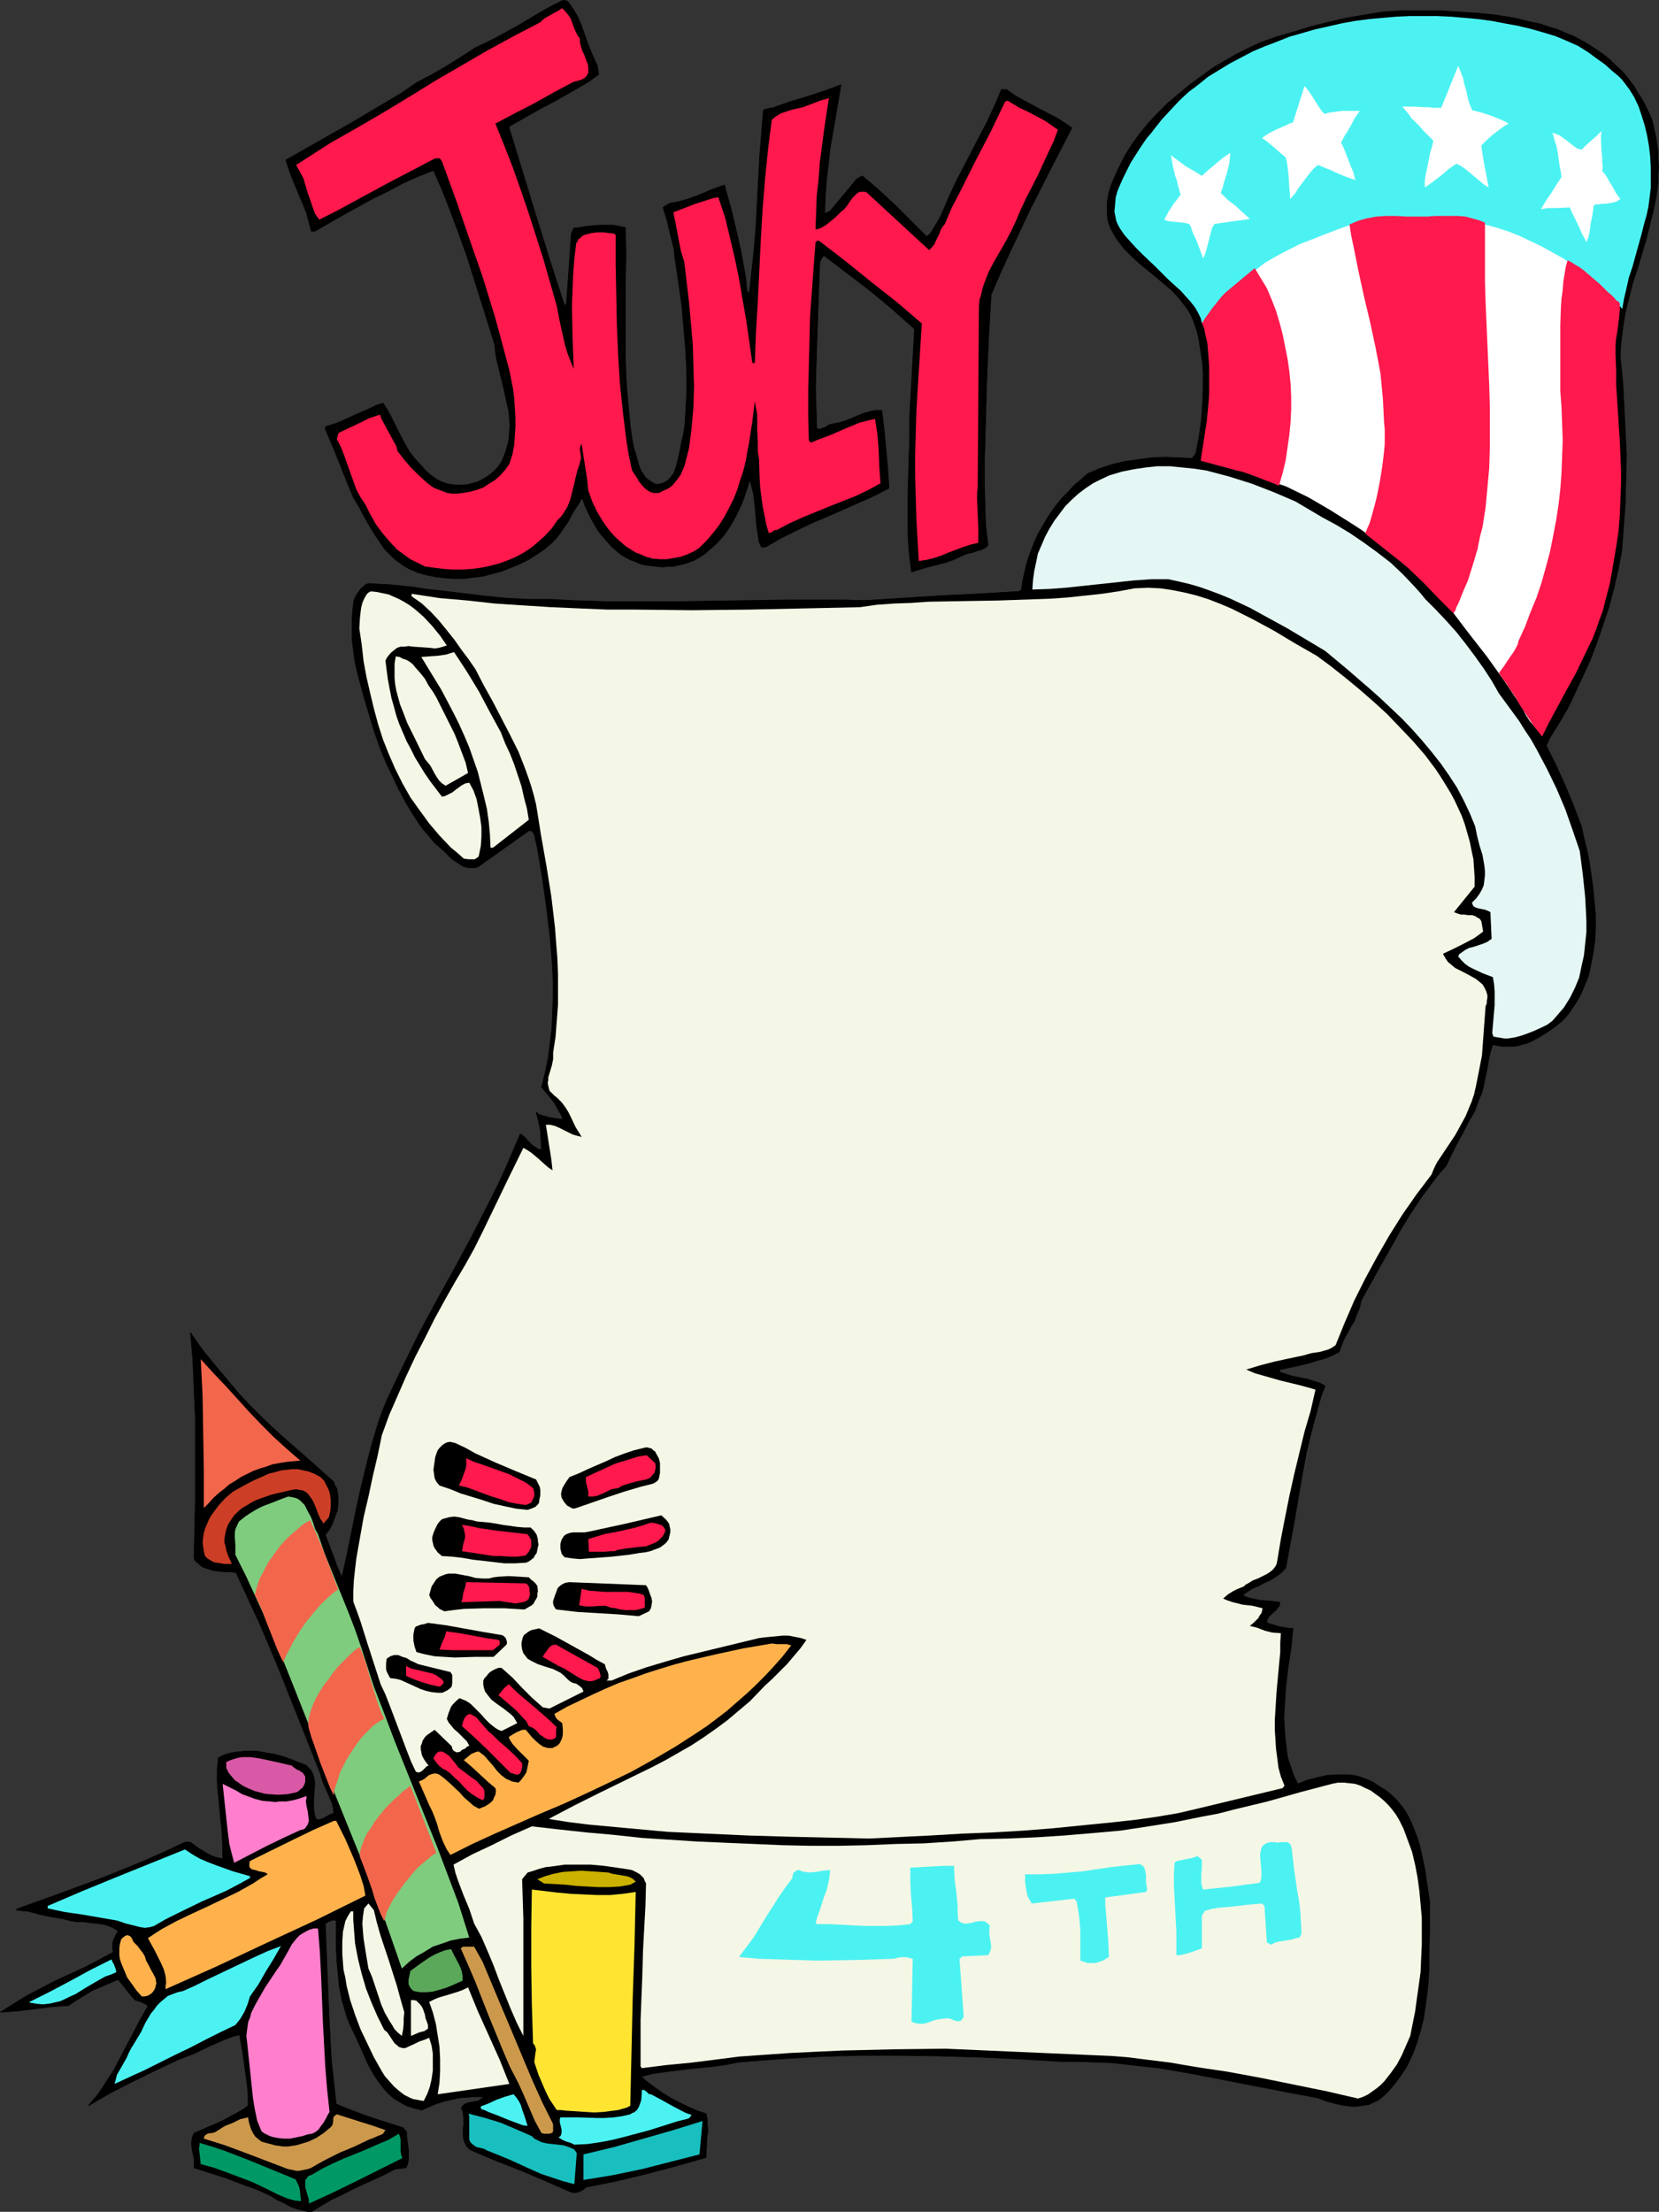
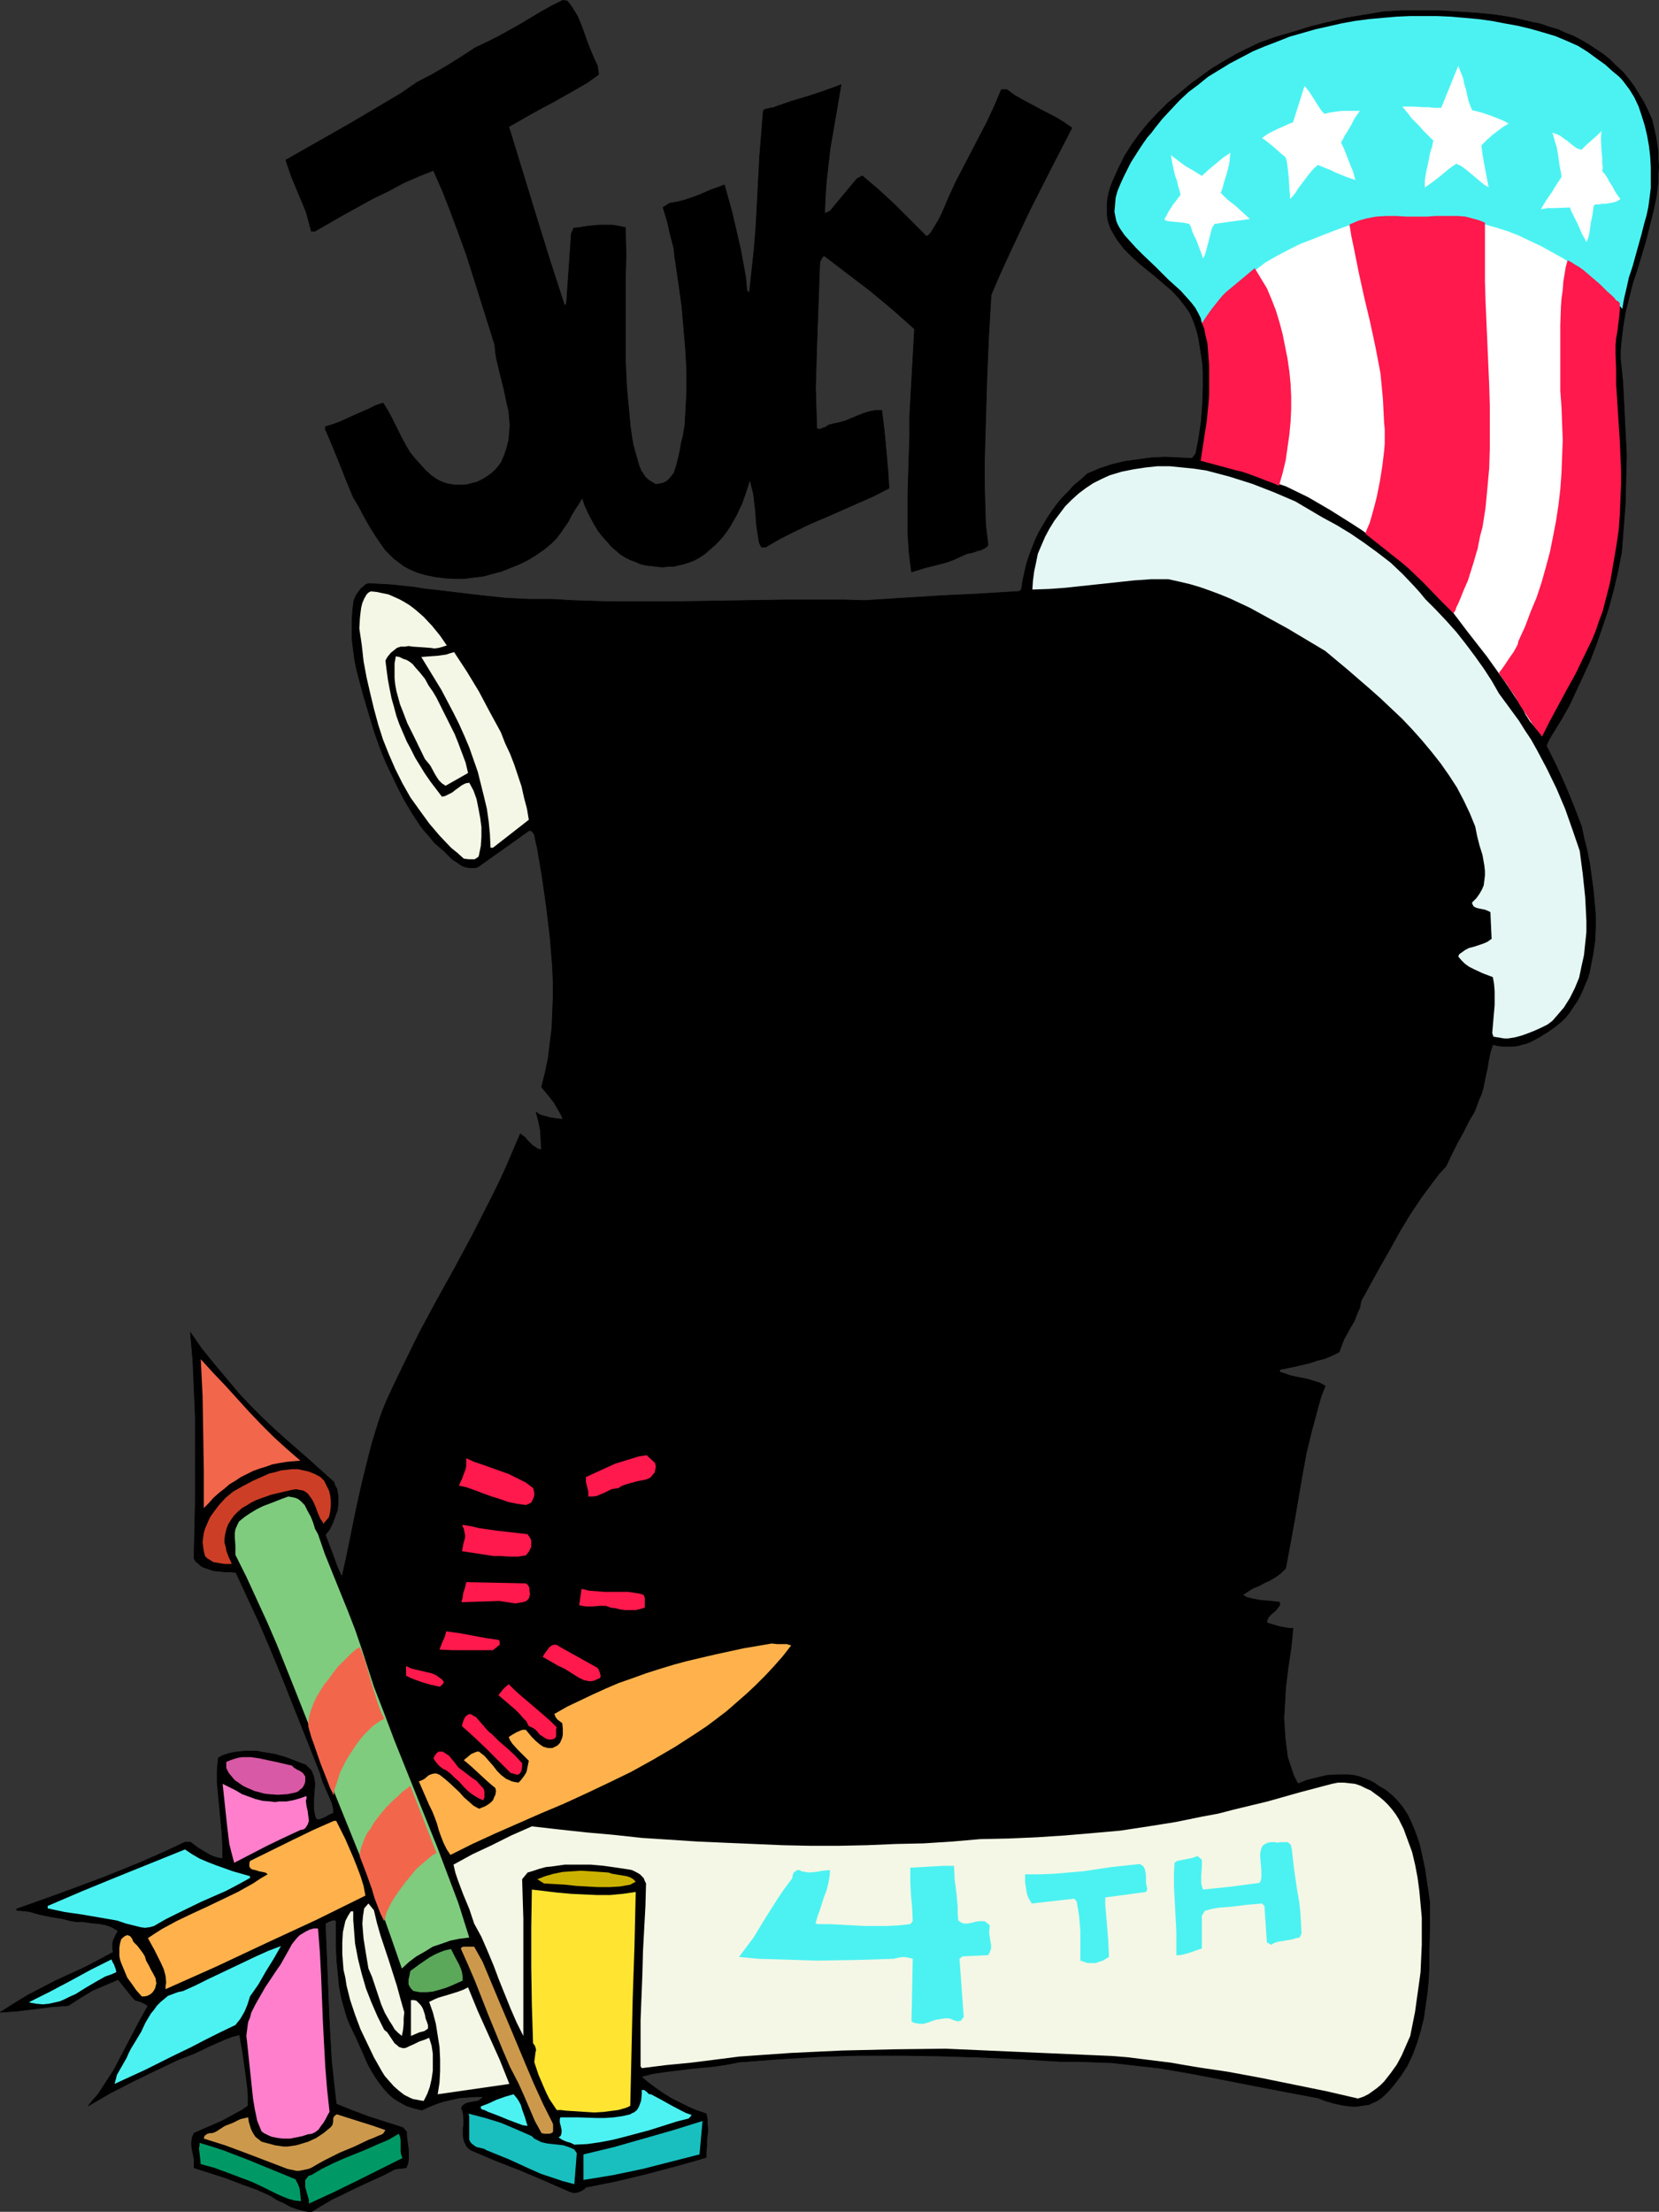
<svg xmlns="http://www.w3.org/2000/svg" xmlns:ns1="http://sodipodi.sourceforge.net/DTD/sodipodi-0.dtd" xmlns:ns2="http://www.inkscape.org/namespaces/inkscape" version="1.0" width="116.773mm" height="155.668mm" id="svg71" ns1:docname="July 4th Frame.wmf">
  <rect width="100%" height="100%" fill="#333333" stroke="none" />
  <ns1:namedview id="namedview71" pagecolor="#ffffff" bordercolor="#000000" borderopacity="0.25" ns2:showpageshadow="2" ns2:pageopacity="0.0" ns2:pagecheckerboard="0" ns2:deskcolor="#d1d1d1" ns2:document-units="mm" />
  <defs id="defs1">
    <pattern id="WMFhbasepattern" patternUnits="userSpaceOnUse" width="6" height="6" x="0" y="0" />
  </defs>
  <path style="fill:#000000;fill-opacity:1;fill-rule:evenodd;stroke:#000000;stroke-width:0.162px;stroke-linecap:round;stroke-linejoin:round;stroke-miterlimit:4;stroke-dasharray:none;stroke-opacity:1" d="m 150.859,0.242 0.808,0.97 0.646,0.97 1.293,2.101 0.97,2.262 0.808,2.262 0.808,2.262 0.808,2.101 0.97,2.262 0.97,2.101 0.323,2.262 -2.909,2.101 -3.071,1.778 -5.979,3.393 -3.071,1.616 -2.909,1.616 -5.979,3.393 7.272,23.754 3.717,11.958 3.879,11.958 0.485,-0.646 1.293,-18.583 0.646,-1.454 1.616,-0.162 1.778,-0.323 3.394,-0.323 h 1.778 1.778 l 1.778,0.323 1.616,0.323 0.162,7.11 -0.162,6.948 v 14.22 6.948 l 0.323,7.11 0.646,6.948 0.323,3.555 0.485,3.393 0.323,1.778 0.97,3.393 0.485,1.778 0.646,1.616 0.485,0.646 0.485,0.808 0.646,0.646 0.646,0.485 0.808,0.485 0.808,0.485 1.131,-0.162 1.131,-0.323 0.808,-0.485 0.646,-0.646 0.646,-0.808 0.485,-0.646 0.323,-0.97 0.323,-0.97 0.485,-1.939 0.485,-2.101 0.323,-1.939 0.485,-1.939 0.485,-2.909 0.162,-2.909 0.323,-5.817 v -5.656 l -0.323,-5.817 -0.485,-5.656 -0.485,-5.656 -0.808,-5.817 -0.808,-5.494 -0.323,-2.101 -0.162,-1.939 -0.97,-3.717 -0.808,-3.555 -1.131,-3.717 1.778,-1.131 1.939,-0.323 1.939,-0.485 1.939,-0.646 1.778,-0.646 3.394,-1.454 3.555,-1.293 1.939,6.948 1.616,6.948 0.808,3.555 0.646,3.555 0.646,3.555 0.323,3.555 0.323,0.323 0.162,0.162 0.162,0.162 0.646,-5.817 0.646,-5.979 0.485,-6.14 0.323,-6.14 0.646,-12.281 0.485,-5.979 0.485,-6.14 0.323,-0.323 0.485,-0.162 0.808,-0.162 0.485,-0.162 h 0.485 l 0.485,-0.162 0.323,-0.162 4.202,-1.454 4.363,-1.293 4.363,-1.454 4.363,-1.616 -1.454,8.564 -1.454,8.403 -0.485,4.363 -0.485,4.201 -0.323,4.363 -0.162,4.363 1.454,-0.646 7.111,-8.564 1.454,-0.808 4.363,3.717 4.363,4.04 4.202,4.201 4.202,4.201 0.808,-0.646 0.485,-0.646 0.97,-1.616 0.97,-1.616 0.808,-1.616 1.778,-4.201 1.939,-4.201 4.202,-8.08 4.202,-8.08 1.939,-4.201 1.778,-4.201 h 1.454 l 1.939,1.454 2.262,1.293 4.525,2.424 4.363,2.262 2.101,1.293 2.101,1.454 -5.656,10.988 -5.656,11.15 -5.171,10.988 -2.586,5.656 -2.424,5.656 -0.646,11.15 -0.485,11.311 -0.323,11.15 -0.323,11.15 v 5.494 l 0.162,5.494 0.162,5.333 0.646,5.494 -0.646,0.646 -0.646,0.323 -0.646,0.323 -0.808,0.162 -1.293,0.485 -1.616,0.323 -1.778,0.808 -1.778,0.808 -1.778,0.646 -1.778,0.485 -3.879,0.97 -3.717,1.131 -0.646,-5.171 -0.323,-5.009 v -5.332 -5.171 l 0.323,-10.503 0.162,-5.171 v -5.171 l 1.293,-23.108 -2.909,-2.585 -2.909,-2.585 -5.818,-4.848 -6.141,-4.686 -6.141,-4.686 h -0.323 l -0.162,0.162 -0.323,0.485 -0.485,0.97 -0.808,22.3 -0.162,5.494 -0.162,5.494 0.162,5.494 0.162,5.494 0.646,0.162 h 0.485 l 0.485,-0.323 0.646,-0.162 0.485,-0.323 0.485,-0.323 0.646,-0.162 0.646,-0.162 1.616,-0.323 1.616,-0.485 3.071,-1.293 1.616,-0.646 1.616,-0.485 1.616,-0.323 h 1.616 l 0.646,5.171 0.485,5.171 0.485,5.332 0.323,5.009 -4.04,2.101 -4.04,1.778 -8.404,3.717 -4.202,1.778 -4.04,1.939 -4.202,2.101 -3.879,2.262 h -0.485 -0.323 -0.323 l -0.162,-0.323 -0.323,-0.646 -0.162,-0.485 -0.323,-2.101 -0.323,-2.101 -0.162,-2.101 -0.162,-2.101 -0.485,-4.201 -0.485,-1.939 -0.485,-1.939 -0.97,3.07 -1.131,3.232 -1.454,3.07 -0.808,1.454 -0.808,1.454 -0.97,1.454 -0.97,1.293 -1.131,1.293 -1.131,1.131 -1.293,1.131 -1.293,1.131 -1.454,0.97 -1.454,0.808 -1.293,0.485 -1.454,0.485 -1.454,0.323 -1.293,0.323 h -1.454 l -1.454,0.162 -1.454,-0.162 -1.454,-0.162 -1.454,-0.162 -1.454,-0.323 -1.454,-0.646 -1.293,-0.485 -1.293,-0.646 -1.293,-0.808 -1.131,-0.97 -1.131,-0.97 -1.293,-1.454 -1.293,-1.454 -1.131,-1.454 -0.97,-1.616 -0.97,-1.778 -0.808,-1.616 -0.808,-1.778 -0.646,-1.939 -0.97,1.616 -0.97,1.454 -0.97,1.616 -0.808,1.616 -1.131,1.616 -0.97,1.454 -1.131,1.454 -1.293,1.293 -1.939,1.616 -2.101,1.454 -2.101,1.293 -2.262,1.131 -2.424,0.97 -2.424,0.97 -2.424,0.646 -2.424,0.646 -2.586,0.323 -2.586,0.323 h -2.586 l -2.424,-0.162 -2.586,-0.323 -2.424,-0.485 -2.262,-0.646 -2.262,-0.97 -1.454,-0.808 -1.293,-0.97 -1.293,-0.97 -1.131,-1.131 -1.131,-1.131 -0.808,-1.131 -1.778,-2.585 -1.616,-2.585 -1.454,-2.585 -1.454,-2.747 -1.454,-2.424 -1.939,-4.686 -1.778,-4.525 -1.778,-4.363 -1.939,-4.525 v -0.646 l 2.101,-0.646 1.778,-0.646 3.879,-1.778 3.717,-1.616 1.939,-0.97 1.939,-0.646 1.131,1.778 0.97,1.778 1.939,3.878 0.97,1.939 0.97,1.778 1.131,1.939 1.293,1.616 1.454,1.616 1.454,1.616 1.454,1.293 1.616,1.131 0.97,0.485 0.808,0.323 0.97,0.323 0.97,0.162 1.131,0.162 h 0.97 1.131 l 1.293,-0.162 1.131,-0.323 1.293,-0.323 1.293,-0.646 1.131,-0.646 1.131,-0.808 1.131,-0.97 0.97,-1.131 0.808,-1.131 0.808,-1.939 0.646,-1.939 0.485,-1.939 0.162,-1.939 0.162,-1.939 -0.162,-1.939 -0.162,-1.939 -0.485,-1.939 -0.808,-3.878 -0.97,-3.878 -0.97,-4.04 -0.323,-1.939 -0.162,-1.939 -3.717,-11.796 -3.717,-11.796 -2.101,-5.817 -2.101,-5.656 -2.262,-5.817 -2.424,-5.494 -4.04,1.616 -4.04,1.778 -3.879,2.101 -4.04,1.939 -7.919,4.363 -7.595,4.363 H 82.823 L 82.177,59.062 81.53,56.638 80.561,54.214 79.591,51.952 77.652,47.265 76.844,45.003 76.036,42.579 93.651,32.561 l 8.727,-5.171 4.363,-2.585 4.202,-2.909 4.04,-2.101 3.879,-2.262 3.879,-2.424 3.717,-2.424 3.071,-1.454 2.909,-1.454 5.818,-3.232 5.656,-3.393 2.909,-1.616 2.909,-1.454 z" id="path1" />
-   <path style="fill:#ff194c;fill-opacity:1;fill-rule:evenodd;stroke:none" d="m 154.253,10.261 v 0.808 l 0.162,0.808 0.485,1.616 0.485,0.97 0.646,1.778 0.323,0.808 0.162,0.808 v 0.808 0.646 l -0.323,0.646 -0.485,0.646 -0.808,0.485 -0.323,0.162 -0.646,0.162 -0.485,0.162 -0.808,0.162 -5.171,2.747 -5.171,2.909 -5.333,2.747 -5.171,2.747 2.424,5.979 2.262,5.817 2.101,5.979 2.101,6.14 3.879,12.119 3.555,12.443 0.808,4.201 0.97,4.363 0.485,2.101 0.646,2.101 0.808,2.101 0.808,1.939 -0.323,-8.403 -0.162,-8.403 0.162,-4.201 0.162,-4.201 0.323,-4.201 0.485,-4.04 0.323,-0.485 0.323,-0.646 0.485,-0.323 0.485,-0.485 0.646,-0.323 0.646,-0.162 1.293,-0.323 1.454,-0.162 h 1.616 l 1.293,0.162 1.454,0.162 0.485,0.323 v 8.08 l 0.162,7.918 0.162,8.08 0.323,7.756 0.485,7.756 0.808,7.756 0.97,7.756 0.646,3.878 0.808,3.717 0.646,0.97 0.646,0.97 0.646,1.131 0.808,0.97 0.97,0.97 0.97,0.646 0.485,0.162 0.646,0.162 h 0.646 0.646 l 1.293,-0.646 1.131,-0.485 1.131,-0.808 0.808,-0.97 0.646,-0.808 0.808,-1.131 0.485,-1.131 0.485,-1.131 0.646,-2.424 0.646,-2.585 0.646,-5.171 0.485,-5.494 0.162,-5.494 -0.162,-5.494 -0.162,-5.656 -0.485,-5.494 -0.485,-5.494 -1.293,-10.988 -0.97,-3.232 -0.646,-3.393 -0.646,-3.393 -0.646,-3.232 2.909,-1.131 2.909,-1.131 3.071,-0.97 1.454,-0.485 1.616,-0.323 1.778,5.333 1.293,5.333 1.293,5.494 1.131,5.494 0.97,5.656 0.97,5.494 0.808,5.656 0.808,5.656 h 0.646 l 0.323,-8.241 0.485,-8.241 0.808,-16.482 0.485,-8.241 0.646,-7.918 0.808,-7.918 0.485,-3.878 0.485,-3.717 0.646,-0.646 0.485,-0.323 1.293,-0.808 1.454,-0.485 1.454,-0.485 1.454,-0.323 1.454,-0.323 1.293,-0.485 1.293,-0.485 2.101,-0.808 2.262,-0.646 -1.293,8.564 -1.131,8.726 -0.323,4.363 -0.485,4.363 -0.162,4.525 -0.162,4.363 0.97,-0.162 0.97,-0.485 0.808,-0.485 0.808,-0.646 1.778,-1.454 1.454,-1.454 0.808,-0.646 0.808,-0.97 0.646,-0.97 0.808,-1.131 0.808,-0.808 0.323,-0.323 0.485,-0.323 0.485,-0.162 h 0.485 0.485 l 0.646,0.162 4.202,3.878 4.202,3.878 4.202,3.878 4.04,3.717 0.808,-0.808 0.646,-0.808 0.323,-0.808 0.485,-0.97 0.485,-0.97 0.323,-0.97 0.485,-0.808 0.646,-0.808 1.778,-4.201 2.101,-4.04 4.04,-8.08 4.202,-8.08 1.939,-4.04 1.939,-4.04 0.646,-0.323 1.616,0.97 1.616,0.97 1.778,0.808 3.394,1.778 1.778,0.97 1.616,1.131 1.616,1.131 -1.131,3.07 -1.454,3.07 -2.747,5.979 -3.071,5.979 -1.454,3.07 -1.293,3.07 -1.293,2.747 -1.454,2.747 -3.071,5.333 -1.454,2.747 -1.131,2.909 -0.485,1.454 -0.323,1.454 -0.485,1.616 -0.162,1.616 -0.323,47.993 -0.162,1.778 v 1.939 l 0.162,3.717 0.162,3.717 v 1.939 1.939 l -2.101,0.485 -1.939,0.646 -3.879,1.454 -1.939,0.808 -1.939,0.646 -1.939,0.485 -2.101,0.323 -0.323,-5.494 -0.323,-5.656 -0.162,-5.656 -0.162,-5.817 v -5.656 l 0.162,-5.817 0.162,-5.494 0.323,-5.656 1.131,-17.937 -6.787,-5.817 -6.787,-5.333 -6.787,-5.494 -6.949,-5.333 h -0.162 l -0.162,-0.162 -0.646,0.485 -0.485,6.464 -0.485,6.625 -0.485,6.625 -0.162,6.625 -0.162,6.625 -0.162,6.625 v 6.625 l 0.162,6.464 0.162,0.323 0.162,0.162 0.323,0.162 0.323,-0.162 0.485,-0.162 0.646,-0.323 3.879,-1.454 3.717,-1.616 3.879,-1.616 1.939,-0.485 2.101,-0.485 0.323,2.101 0.323,2.101 0.323,4.201 0.162,4.363 0.162,2.262 0.162,2.101 -3.232,1.778 -3.394,1.616 -6.949,2.747 -7.111,2.909 -3.555,1.616 -3.394,1.778 h -0.323 -0.162 l -0.485,0.323 -0.485,0.323 -0.646,0.162 -0.646,-2.262 -0.485,-2.424 -0.485,-2.424 -0.646,-4.848 -0.162,-2.585 -0.162,-5.171 -0.323,-1.939 v -2.101 l -0.162,-3.878 v -3.878 l -0.323,-1.778 -0.323,-1.778 -0.646,5.333 -0.808,5.332 -0.485,2.585 -0.485,2.747 -0.646,2.585 -0.808,2.424 -0.808,2.585 -0.97,2.424 -1.131,2.262 -1.293,2.424 -1.293,2.101 -1.616,2.101 -1.778,2.101 -1.939,1.939 -1.454,0.97 -1.778,0.808 -1.778,0.646 -1.778,0.323 -1.939,0.323 h -1.778 l -1.939,-0.162 -1.778,-0.485 -1.454,-0.646 -1.293,-0.485 -1.293,-0.808 -1.293,-0.808 -1.131,-0.97 -1.131,-0.97 -1.131,-1.131 -0.97,-1.131 -0.97,-1.293 -0.808,-1.131 -1.616,-2.747 -1.293,-2.747 -0.97,-2.747 -0.323,-3.07 -0.485,-3.07 -0.485,-3.07 -0.485,-3.232 -0.323,0.646 -0.162,0.646 0.162,1.293 0.162,1.131 -0.162,0.808 -0.162,0.646 -0.646,1.939 -0.485,1.939 -0.485,2.101 -0.485,1.939 -0.485,1.939 -0.808,1.939 -0.646,0.97 -0.485,0.808 -0.646,0.808 -0.808,0.808 -1.454,2.101 -1.778,1.939 -1.778,1.616 -1.939,1.616 -1.939,1.293 -2.101,1.131 -2.262,0.97 -2.262,0.808 -2.424,0.646 -2.424,0.485 -2.424,0.323 -2.424,0.162 h -2.586 l -2.424,-0.162 -2.586,-0.323 -2.424,-0.323 -1.293,-0.646 -1.293,-0.646 -1.293,-0.646 -1.131,-0.808 -1.293,-0.97 -1.131,-0.808 -1.939,-2.101 -1.939,-2.262 -1.778,-2.424 -1.454,-2.585 -1.293,-2.585 -1.293,-1.939 -1.131,-2.101 -0.808,-2.262 -1.616,-4.525 -0.808,-2.262 -0.808,-2.101 -1.131,-2.262 0.485,-1.616 2.747,-1.293 2.747,-1.293 2.586,-1.293 1.454,-0.485 1.454,-0.485 0.485,1.293 1.293,2.424 0.646,1.131 1.293,2.424 0.646,1.131 0.323,1.293 1.616,2.101 1.778,2.101 1.939,1.939 2.101,1.939 0.97,0.808 1.131,0.808 1.131,0.485 1.293,0.485 1.293,0.485 1.293,0.162 h 1.454 l 1.293,-0.162 1.939,-0.323 1.778,-0.485 1.778,-0.646 1.454,-0.97 1.616,-0.97 1.454,-1.293 1.293,-1.454 1.131,-1.616 0.808,-2.424 0.485,-2.585 0.162,-2.424 0.162,-2.424 v -2.585 l -0.162,-2.585 -0.162,-2.424 -0.323,-2.585 -0.97,-4.848 -1.293,-4.848 -1.293,-4.848 -1.293,-4.686 -3.232,-10.503 -3.555,-10.18 -3.555,-10.342 -3.717,-10.18 -0.323,-0.485 -0.323,-0.323 h -0.485 -0.646 l -13.252,6.948 -13.09,7.11 -4.525,2.262 -1.131,-1.616 -0.646,-1.778 -0.646,-1.939 -0.646,-1.778 -1.131,-3.878 -0.97,-1.778 -0.97,-1.778 2.262,-1.454 2.262,-1.454 2.262,-1.454 2.262,-1.454 7.111,-4.04 6.949,-4.04 6.949,-4.201 6.787,-4.201 6.949,-4.04 6.949,-4.04 7.111,-3.878 7.111,-3.717 0.646,-0.646 0.646,-0.485 1.454,-0.808 0.808,-0.485 0.646,-0.323 1.616,-0.97 0.808,0.808 0.808,0.97 0.646,0.97 0.808,2.262 0.485,1.131 0.485,0.97 z" id="path2" />
  <path style="fill:#000000;fill-opacity:1;fill-rule:evenodd;stroke:#000000;stroke-width:0.162px;stroke-linecap:round;stroke-linejoin:round;stroke-miterlimit:4;stroke-dasharray:none;stroke-opacity:1" d="m 439.488,31.914 0.485,2.101 0.485,2.101 0.323,2.101 0.323,2.101 v 2.101 l 0.162,1.939 -0.162,1.939 v 2.101 l -0.485,3.878 -0.808,3.878 -0.97,3.878 -0.97,3.878 -2.262,7.595 -1.293,3.878 -0.97,3.878 -0.97,3.878 -0.646,4.04 -0.485,4.04 -0.162,2.101 v 2.101 l 0.646,6.302 0.323,6.464 0.323,6.464 0.323,6.464 -0.162,6.464 -0.162,6.464 -0.485,6.464 -0.485,6.302 -0.97,5.009 -1.131,4.848 -1.293,4.848 -1.616,4.848 -1.616,4.686 -1.778,4.686 -2.101,4.525 -2.101,4.525 -0.808,1.778 -0.808,1.616 -1.939,3.393 -2.101,3.393 -0.97,1.616 -0.808,1.778 2.586,5.171 2.424,5.333 2.262,5.494 2.101,5.494 0.646,3.07 0.808,3.232 0.646,3.232 0.485,3.393 0.485,3.555 0.323,3.393 0.323,3.555 v 3.555 l -0.162,3.393 -0.485,3.393 -0.646,3.393 -0.323,1.616 -0.485,1.616 -0.646,1.454 -0.646,1.616 -0.646,1.454 -0.808,1.454 -0.97,1.454 -0.97,1.454 -0.97,1.293 -1.293,1.293 -1.778,1.454 -2.101,1.454 -2.101,1.293 -2.101,1.131 -1.131,0.485 -1.293,0.323 -1.131,0.323 -1.293,0.162 h -1.293 -1.293 l -1.293,-0.162 -1.454,-0.323 -0.323,0.97 -0.323,0.97 -0.485,2.262 -0.323,2.101 -0.485,2.101 -0.323,1.616 -0.323,1.616 -0.485,1.616 -0.646,1.454 -1.131,3.07 -1.616,2.747 -1.454,2.909 -1.616,2.909 -1.454,2.909 -1.454,3.07 -1.778,1.939 -1.616,2.101 -3.232,4.363 -2.909,4.363 -2.747,4.525 -2.586,4.686 -2.586,4.525 -5.171,9.372 -0.323,1.778 -0.808,1.778 -0.646,1.778 -0.97,1.616 -1.778,3.232 -0.646,1.616 -0.646,1.778 -1.939,0.97 -1.939,0.808 -1.939,0.485 -1.939,0.646 -4.04,0.97 -4.04,0.808 v 0.646 l 1.454,0.485 1.454,0.485 1.454,0.323 1.616,0.323 1.616,0.323 1.454,0.485 1.616,0.485 1.454,0.808 -1.131,2.909 -0.808,2.909 -1.616,5.979 -1.454,5.979 -1.131,6.14 -2.101,12.281 -1.131,6.14 -1.131,6.14 -1.293,1.293 -1.293,0.97 -1.616,0.97 -1.454,0.646 -1.454,0.808 -1.616,0.646 -1.293,0.808 -1.454,0.97 1.131,0.646 1.293,0.323 2.424,0.485 2.424,0.162 2.586,0.323 v 0.485 0.323 l -0.485,0.646 -0.485,0.646 -1.293,1.131 -0.646,0.646 -0.323,0.646 -0.162,0.485 v 0.485 l 1.616,0.485 1.616,0.485 1.778,0.323 0.97,0.162 h 0.97 l -0.485,5.009 -0.808,5.333 -0.646,5.333 -0.323,5.494 -0.162,2.747 0.162,2.585 0.162,2.585 0.323,2.585 0.323,2.585 0.808,2.424 0.808,2.424 1.131,2.262 2.424,-0.97 2.586,-0.646 2.747,-0.646 2.909,-0.162 h 1.454 1.293 l 1.454,0.162 1.454,0.323 1.293,0.485 1.293,0.485 1.293,0.646 1.131,0.808 1.939,1.131 1.778,1.454 1.454,1.454 1.454,1.778 1.131,1.778 0.97,1.939 0.808,1.939 0.808,2.101 0.646,1.939 0.485,2.101 0.97,4.525 0.646,4.363 0.646,4.363 v 6.787 l -0.162,7.11 v 3.555 l -0.162,3.393 -0.323,3.393 -0.485,3.393 -0.485,3.393 -0.808,3.232 -0.97,3.232 -1.131,3.07 -1.454,3.07 -0.808,1.293 -0.97,1.454 -0.97,1.293 -1.131,1.454 -1.131,1.293 -1.131,1.131 -0.97,0.808 -0.97,0.646 -1.131,0.485 -0.97,0.485 -1.131,0.162 -1.131,0.162 -1.131,0.162 h -1.131 l -2.424,-0.323 -2.262,-0.485 -2.262,-0.646 -2.101,-0.808 -8.565,-1.616 -8.404,-1.616 -8.242,-1.616 -8.404,-1.616 -8.404,-1.454 -4.363,-0.485 -4.202,-0.485 -4.363,-0.485 -4.525,-0.162 -4.525,-0.162 h -4.525 l -10.666,-0.646 -10.666,-0.485 -10.666,-0.323 -10.666,-0.162 h -10.828 l -10.666,0.323 -10.666,0.646 -10.666,0.808 -3.232,0.646 -3.232,0.485 -6.626,0.646 -6.464,0.808 -3.394,0.485 -3.071,0.808 1.939,1.616 1.939,1.454 2.101,1.454 2.101,1.293 2.262,1.131 2.262,1.131 2.262,0.97 2.424,0.808 0.323,1.454 v 1.454 l 0.162,1.454 -0.162,1.293 -0.162,1.454 v 1.616 l -0.162,1.293 v 1.616 l -3.879,1.131 -4.04,1.131 -7.919,2.101 -8.08,1.939 -8.08,1.616 -0.485,0.485 -0.485,0.323 -0.646,0.323 -0.485,0.162 -0.646,0.162 h -0.646 l -0.485,-0.162 -0.485,-0.162 -6.626,-2.909 -6.464,-2.747 -6.626,-2.585 -6.464,-2.747 -0.646,-0.485 -0.485,-0.485 -0.323,-0.646 -0.323,-0.646 -0.162,-0.646 -0.162,-0.808 v -2.262 l 0.162,-0.808 v -1.454 l -0.162,-1.454 -0.162,-0.808 -0.323,-0.646 0.162,-0.323 0.162,-0.323 0.646,-0.485 0.808,-0.323 1.778,-0.323 0.97,-0.162 0.646,-0.485 0.485,-0.323 0.162,-0.323 h -2.101 l -2.262,0.162 -2.101,0.162 -2.101,0.485 -2.101,0.485 -1.939,0.646 -1.939,0.808 -1.778,0.808 -2.101,-0.485 -1.939,-0.646 -1.778,-0.97 -1.616,-0.97 -1.454,-1.293 -1.293,-1.454 -1.131,-1.454 -1.131,-1.616 -0.97,-1.616 -0.97,-1.778 -1.616,-3.717 -1.616,-3.555 -1.616,-3.393 -0.646,-1.616 -0.485,-1.616 -0.97,-3.393 -0.646,-3.393 -0.323,-3.393 -0.323,-3.393 -0.162,-3.555 v -7.11 l -0.646,-0.162 -0.646,0.162 -0.808,0.323 -0.808,0.485 0.485,12.119 0.485,12.119 0.323,5.979 0.323,5.979 0.646,5.979 0.646,5.817 4.363,1.778 4.363,1.616 4.525,1.454 4.525,1.454 0.97,1.131 v 1.131 l 0.162,1.293 0.323,2.424 v 1.293 1.131 l -0.162,1.131 -0.485,1.131 -2.909,0.323 -2.747,1.454 -5.656,2.585 -2.747,1.293 -2.909,1.454 -2.747,1.293 -2.747,1.616 -2.586,1.616 h -1.131 l -0.808,-0.162 -1.939,-0.485 -1.778,-0.646 -1.778,-0.97 -1.778,-0.808 -1.778,-1.131 -1.778,-0.808 -1.778,-0.808 -4.04,-1.454 -4.202,-1.616 -8.565,-2.747 v -1.131 -1.293 l -0.485,-2.262 -0.162,-1.131 v -1.131 l 0.162,-1.131 0.485,-1.131 7.434,-3.232 3.555,-1.939 1.778,-0.97 1.616,-1.131 v -2.424 l -0.162,-2.424 -0.646,-4.848 -0.646,-4.525 -0.808,-4.686 -1.939,0.485 -2.101,0.808 -4.04,1.778 -4.04,1.939 -2.101,0.808 -2.101,0.808 -6.141,2.909 -5.979,2.909 -5.979,3.07 -5.818,3.393 1.293,-1.616 1.293,-1.454 2.101,-3.232 2.101,-3.232 1.778,-3.393 3.555,-6.787 1.778,-3.393 1.939,-3.393 -0.323,-0.323 -0.485,-0.323 -0.97,-0.485 -0.485,-0.162 -0.646,-0.162 -0.485,-0.162 -0.485,-0.485 -4.04,-5.009 -3.394,1.454 -3.394,1.454 -3.232,1.939 -3.232,2.101 -2.262,0.162 -2.262,0.162 -9.05,1.131 -4.525,0.323 3.555,-2.262 3.717,-2.262 3.717,-1.939 3.717,-1.939 3.879,-1.778 3.879,-1.778 3.717,-1.939 3.879,-2.101 -0.162,-0.808 v -0.808 -0.808 l 0.162,-0.646 0.646,-1.454 0.646,-1.131 -0.808,-0.485 -0.808,-0.485 -0.808,-0.323 -0.97,-0.323 -1.778,-0.323 -1.939,-0.162 -2.101,-0.323 h -1.939 l -1.778,-0.323 -1.778,-0.485 -3.071,-0.485 -3.071,-0.646 -2.909,-0.808 -1.616,-0.162 -1.616,-0.162 v -0.323 l 11.312,-4.04 11.312,-4.201 5.656,-2.262 5.495,-2.262 5.495,-2.424 5.495,-2.585 h 1.454 l 1.939,1.454 2.101,1.293 1.131,0.646 1.131,0.485 1.131,0.323 1.131,0.162 v -3.232 l -0.162,-3.393 -0.323,-3.393 -0.323,-3.393 -0.323,-3.393 -0.323,-3.393 v -3.232 l 0.323,-3.393 1.293,-0.646 1.454,-0.485 1.454,-0.323 1.454,-0.162 1.454,-0.162 h 1.616 1.454 l 1.616,0.323 3.071,0.485 2.909,0.808 2.909,1.131 2.586,0.97 0.808,0.808 0.646,0.646 0.323,0.808 0.323,0.808 0.162,0.97 0.162,0.808 -0.162,1.939 -0.162,2.101 v 1.939 0.97 l 0.162,0.97 0.162,0.808 0.323,0.808 0.646,0.162 0.646,-0.162 1.131,-0.485 1.131,-0.646 1.131,-0.485 -0.162,-1.454 -0.323,-1.293 -1.131,-2.585 -1.131,-2.585 -0.485,-1.293 -0.323,-1.293 -5.333,-13.412 -5.333,-13.412 -2.747,-6.625 -2.909,-6.787 -3.071,-6.625 -3.071,-6.625 -1.454,-0.162 h -1.454 l -1.454,-0.162 -1.616,-0.162 -1.454,-0.485 -1.454,-0.485 -0.646,-0.485 -0.485,-0.485 -0.646,-0.485 -0.485,-0.808 0.162,-7.595 0.162,-7.433 v -15.19 -7.433 l -0.323,-7.595 -0.323,-7.433 -0.646,-7.433 1.454,2.101 1.454,2.101 3.394,4.201 3.394,4.04 3.394,4.04 2.909,3.07 3.071,3.07 3.071,2.909 3.232,2.909 6.464,5.656 3.232,2.909 3.071,2.747 0.323,0.97 0.485,0.808 0.162,0.97 0.162,0.97 v 1.939 l -0.162,1.778 -0.646,1.778 -0.646,1.778 -0.808,1.616 -1.131,1.454 2.101,5.494 0.97,2.747 1.131,2.585 h 0.323 l 1.293,-5.817 2.424,-11.958 1.293,-5.817 1.454,-5.979 1.454,-5.656 1.778,-5.817 0.97,-2.747 1.131,-2.747 2.101,-4.525 2.101,-4.363 4.363,-8.888 4.687,-8.726 4.848,-8.726 4.687,-8.726 4.525,-8.888 2.262,-4.525 2.101,-4.525 1.939,-4.525 1.939,-4.525 0.646,0.485 0.646,0.485 0.646,0.808 0.646,0.646 0.646,0.646 0.808,0.485 0.646,0.485 0.97,0.162 -0.162,-2.585 -0.162,-2.585 -0.485,-2.424 -0.646,-2.424 0.808,0.646 0.97,0.323 1.778,0.485 1.939,0.323 1.616,0.162 -0.323,-0.97 -0.646,-1.131 -1.293,-2.262 -1.616,-2.101 -1.778,-2.101 0.97,-3.878 0.808,-3.878 0.485,-4.04 0.485,-3.878 0.162,-4.04 0.162,-4.04 v -4.201 l -0.162,-4.04 -0.323,-3.878 -0.323,-4.04 -0.485,-4.04 -0.485,-4.04 -1.131,-7.918 -1.293,-7.756 -0.162,-0.646 -0.162,-0.646 -0.162,-0.808 -0.162,-0.808 -0.162,-0.646 -0.323,-0.485 -0.485,-0.485 h -0.323 -0.323 l -13.413,9.534 -0.808,0.323 h -0.808 -0.808 l -1.454,-0.323 -0.646,-0.323 -1.131,-0.808 -1.293,-0.808 -1.131,-1.131 -1.131,-1.131 -1.131,-0.97 -1.454,-1.293 -1.293,-1.616 -1.293,-1.454 -1.131,-1.454 -2.101,-3.232 -1.939,-3.232 -1.778,-3.393 -1.616,-3.393 -1.616,-3.393 -1.454,-3.555 -1.616,-4.525 -1.454,-4.848 -1.454,-4.848 -1.293,-4.848 -0.646,-2.585 -0.485,-2.424 -0.323,-2.585 -0.323,-2.585 v -2.585 -2.585 l 0.162,-2.585 0.323,-2.585 0.646,-1.454 0.808,-1.131 0.485,-0.646 0.646,-0.485 0.485,-0.485 0.808,-0.323 5.979,0.323 6.141,0.646 2.909,0.485 3.071,0.323 12.12,1.454 6.141,0.646 6.303,0.323 h 3.071 3.232 l 5.333,0.323 5.171,0.162 5.333,0.162 h 5.01 10.343 l 10.181,-0.162 10.181,-0.162 10.343,-0.162 h 10.504 5.333 l 5.333,0.162 10.181,-0.646 10.181,-0.646 10.181,-0.485 5.171,-0.323 5.333,-0.323 0.646,-0.485 v 0 l 0.323,-2.262 0.485,-2.262 0.485,-2.101 0.646,-2.101 0.808,-2.101 0.808,-2.101 0.97,-2.101 1.131,-1.939 1.131,-1.939 1.293,-1.939 1.293,-1.778 1.454,-1.778 1.616,-1.616 1.616,-1.778 1.778,-1.454 1.778,-1.616 1.616,-0.646 1.454,-0.646 3.394,-1.131 3.394,-0.808 3.555,-0.485 3.555,-0.485 3.717,-0.162 3.555,0.162 3.555,0.162 0.97,-1.293 0.808,-4.201 0.646,-4.363 0.323,-4.363 0.162,-4.525 v -4.363 l -0.162,-2.262 -0.323,-2.101 -0.323,-2.101 -0.323,-2.101 -0.485,-2.101 -0.646,-1.939 -0.485,-1.293 -0.485,-1.131 -0.646,-1.131 -0.808,-1.131 -1.616,-2.101 -1.939,-2.101 -2.101,-1.778 -2.262,-1.939 -4.363,-3.555 -2.101,-1.939 -1.939,-1.939 -1.616,-2.101 -0.646,-0.97 -0.646,-1.131 -0.646,-1.131 -0.485,-1.293 -0.323,-1.131 -0.162,-1.454 v -1.293 -1.454 l 0.162,-1.454 0.323,-1.616 0.485,-1.616 0.646,-1.616 1.454,-3.232 1.616,-3.232 1.939,-3.07 2.101,-2.909 2.262,-2.747 2.586,-2.747 2.586,-2.585 2.909,-2.424 2.909,-2.424 3.071,-2.262 2.909,-2.101 3.232,-1.939 3.071,-1.778 3.232,-1.616 3.071,-1.454 4.525,-1.616 4.525,-1.293 4.687,-1.454 4.525,-1.131 4.848,-1.131 4.848,-0.808 4.848,-0.808 5.01,-0.323 h 5.01 5.01 l 5.01,0.323 5.01,0.323 4.848,0.485 5.01,0.808 4.687,1.131 2.424,0.485 2.262,0.808 2.262,0.646 2.101,0.97 2.101,0.808 2.101,1.131 1.939,1.131 1.939,1.293 1.939,1.293 1.778,1.454 1.616,1.616 1.778,1.616 1.454,1.778 1.454,1.939 1.293,2.101 1.293,2.101 1.131,2.262 z" id="path3" />
  <path style="fill:#ffffff;fill-opacity:1;fill-rule:evenodd;stroke:none" d="m 417.186,11.392 1.939,0.97 2.101,1.293 1.939,1.293 1.939,1.293 1.778,1.616 1.778,1.454 1.778,1.778 1.454,1.778 1.454,2.101 1.131,2.424 1.131,2.262 0.97,2.585 0.646,2.424 0.646,2.585 0.485,2.747 0.323,2.585 v 2.747 2.747 l -0.162,2.747 -0.162,2.585 -0.485,2.747 -0.646,2.585 -0.646,2.585 -0.808,2.585 -1.454,4.848 -1.293,4.848 -1.454,5.009 -1.131,5.171 -0.646,2.585 -0.323,2.424 -0.323,2.747 -0.323,2.585 v 2.585 2.747 l 0.323,2.747 0.485,2.585 0.323,3.717 0.323,3.878 0.323,3.717 0.162,3.878 v 3.878 3.878 3.878 l -0.162,3.717 -0.323,3.878 -0.485,3.878 -0.646,3.717 -0.646,3.717 -0.808,3.555 -0.808,3.555 -0.97,3.555 -1.293,3.393 -0.485,1.778 -0.646,1.778 -1.616,3.555 -1.778,3.393 -0.646,1.778 -0.646,1.778 -1.939,4.201 -2.101,4.201 -2.424,4.04 -2.424,3.878 -1.454,-1.454 -1.454,-1.616 -1.131,-1.778 -0.485,-0.97 -0.485,-0.97 -2.262,-3.393 -2.262,-3.393 -4.848,-6.787 -5.171,-6.625 -5.01,-6.625 -2.424,-2.585 -2.262,-2.585 -2.424,-2.424 -2.586,-2.262 -2.586,-2.262 -2.586,-2.101 -2.747,-2.101 -2.586,-1.939 -2.909,-2.101 -2.747,-1.778 -5.656,-3.555 -5.818,-3.393 -5.979,-2.909 -5.333,-1.778 -5.495,-2.101 -5.495,-1.778 -2.747,-0.808 -2.909,-0.808 0.485,-2.585 0.323,-2.424 0.646,-5.333 0.485,-5.171 0.162,-2.747 0.162,-2.585 v -2.747 l -0.162,-2.585 -0.323,-2.424 -0.323,-2.585 -0.646,-2.424 -0.646,-2.424 -0.97,-2.424 -1.131,-2.262 -1.131,-1.616 -1.131,-1.616 -1.293,-1.293 -1.454,-1.454 -2.747,-2.585 -2.909,-2.585 -2.909,-2.747 -2.747,-2.747 -1.131,-1.454 -1.293,-1.616 -0.97,-1.616 -0.97,-1.616 -0.162,-1.778 0.162,-1.616 0.162,-1.778 0.323,-1.454 0.323,-1.616 0.485,-1.616 0.485,-1.454 0.808,-1.454 1.454,-2.909 1.778,-2.747 1.939,-2.747 2.101,-2.585 2.909,-3.232 2.909,-3.232 3.232,-2.747 3.232,-2.747 3.555,-2.424 3.394,-2.262 3.717,-2.101 3.555,-1.778 3.879,-1.778 3.879,-1.293 3.879,-1.454 4.04,-0.97 4.202,-1.131 4.04,-0.646 4.363,-0.646 4.202,-0.646 6.626,-0.323 6.626,-0.162 h 3.232 l 3.232,0.162 3.394,0.162 3.232,0.485 3.071,0.323 3.232,0.485 3.071,0.485 3.232,0.646 3.071,0.808 2.909,0.808 3.071,0.97 z" id="path4" />
  <path style="fill:#4cf2f2;fill-opacity:1;fill-rule:evenodd;stroke:none" d="m 430.6,20.28 0.808,0.808 0.646,0.808 1.454,1.939 1.293,2.101 1.131,2.424 0.808,2.424 0.808,2.585 0.646,2.747 0.485,2.747 0.323,2.747 0.162,2.909 v 2.747 2.747 l -0.323,2.585 -0.323,2.424 -0.485,2.262 -0.646,2.262 -0.646,2.585 -0.808,2.909 -0.808,2.909 -0.808,2.909 -0.97,2.909 -0.646,2.909 -0.646,2.747 -0.485,2.747 -1.616,-1.939 -1.778,-1.939 -2.101,-2.101 -2.262,-1.778 -2.424,-1.939 -2.747,-1.939 -2.747,-1.778 -2.909,-1.616 -2.909,-1.616 -3.071,-1.454 -3.071,-1.454 -2.909,-1.131 -3.071,-0.97 -2.909,-0.808 -2.909,-0.485 -2.747,-0.485 -4.202,-0.323 -4.202,-0.323 -4.363,-0.162 h -4.363 l -4.363,0.323 -2.101,0.323 -2.101,0.323 -1.939,0.323 -2.101,0.485 -1.939,0.646 -1.778,0.646 -3.394,1.293 -3.232,1.293 -3.394,1.293 -3.232,1.616 -3.071,1.616 -3.071,1.778 -1.454,1.131 -1.454,1.131 -1.454,1.131 -1.293,1.293 -0.646,0.323 -0.646,0.646 -0.808,0.485 -0.646,0.808 -1.616,1.454 -3.232,3.393 -1.454,1.616 -0.646,0.808 -0.485,0.646 -0.485,0.646 -0.485,0.646 -0.323,-1.454 -0.646,-1.293 -0.808,-1.454 -1.131,-1.454 -1.293,-1.454 -1.454,-1.616 -1.616,-1.454 -1.778,-1.616 -3.394,-3.393 -3.394,-3.232 -1.616,-1.616 -1.616,-1.778 -1.454,-1.616 -1.131,-1.616 -0.485,-0.808 -0.323,-0.646 -0.323,-0.808 -0.162,-0.808 -0.323,-1.616 0.162,-1.778 0.162,-1.939 0.485,-1.778 0.808,-1.939 0.808,-1.778 0.97,-1.939 0.97,-1.939 1.131,-1.778 1.131,-1.778 0.97,-1.454 1.131,-1.616 1.131,-1.293 0.97,-1.293 1.939,-2.424 2.262,-2.424 2.262,-2.424 2.424,-2.262 2.586,-1.939 2.586,-2.101 2.909,-1.778 2.909,-1.778 3.071,-1.616 3.071,-1.616 3.071,-1.293 3.394,-1.293 3.232,-1.293 3.394,-0.97 3.394,-0.97 3.555,-0.808 3.555,-0.808 3.555,-0.646 3.717,-0.485 3.555,-0.323 3.717,-0.323 3.555,-0.162 h 3.717 3.717 l 3.555,0.162 3.717,0.323 3.555,0.323 3.555,0.485 3.394,0.646 3.555,0.646 3.394,0.808 3.394,0.97 1.616,0.485 1.616,0.485 3.071,1.293 2.909,1.293 2.586,1.616 2.424,1.778 2.262,1.616 1.778,1.616 0.97,0.808 z" id="path5" />
  <path style="fill:#ffffff;fill-opacity:1;fill-rule:evenodd;stroke:none" d="m 391.653,29.329 1.293,0.323 1.293,0.323 2.424,0.808 2.424,0.97 1.131,0.485 1.131,0.646 -1.131,0.646 -1.131,0.808 -1.939,1.454 -1.616,1.454 -1.454,1.454 0.162,1.131 0.162,1.293 0.485,2.747 1.131,5.979 -1.293,-0.808 -0.97,-0.808 -3.879,-3.232 -1.131,-0.808 -1.293,-0.646 -0.97,0.646 -1.131,0.808 -2.101,1.778 -2.101,1.616 -1.131,0.808 -0.97,0.646 v -1.616 l 0.162,-1.454 0.646,-3.07 0.646,-3.232 0.485,-1.454 0.323,-1.616 -1.293,-1.293 -1.293,-1.293 -1.131,-1.293 -1.131,-1.131 -0.97,-0.97 -0.808,-1.131 -1.616,-1.939 h 2.909 l 2.909,0.162 h 1.293 l 1.293,0.162 h 1.131 0.808 l 4.525,-11.15 0.646,1.616 0.646,1.616 0.323,1.616 0.485,1.616 0.323,1.454 0.323,1.454 0.485,1.293 z" id="path6" />
  <path style="fill:#ffffff;fill-opacity:1;fill-rule:evenodd;stroke:none" d="m 352.382,30.298 1.131,-0.323 1.131,-0.162 2.424,-0.323 h 2.424 2.262 l -1.454,2.101 -0.646,1.293 -0.646,1.131 -0.646,1.131 -0.323,0.485 -0.323,0.485 -0.485,0.97 -0.485,0.808 0.485,0.97 0.485,1.131 1.131,2.909 0.485,1.293 0.646,1.454 0.323,1.293 0.323,0.97 -2.747,-0.97 -2.747,-1.131 -1.293,-0.646 -1.293,-0.485 -1.131,-0.485 -0.808,-0.323 -1.131,0.97 -0.97,1.131 -2.101,2.747 -0.97,1.293 -0.808,1.293 -0.808,0.97 -0.323,0.323 -0.323,0.323 V 51.628 l -0.162,-1.454 -0.162,-2.909 -0.162,-1.616 -0.162,-1.293 -0.162,-1.293 -0.323,-1.131 -0.485,-0.485 -0.808,-0.646 -1.616,-1.454 -1.778,-1.454 -0.808,-0.646 -0.808,-0.485 0.808,-0.646 0.97,-0.646 2.262,-1.131 2.262,-0.97 0.97,-0.485 0.97,-0.323 3.071,-9.695 0.808,0.97 0.808,1.131 1.131,1.778 1.131,1.778 0.646,0.97 z" id="path7" />
  <path style="fill:#ffffff;fill-opacity:1;fill-rule:evenodd;stroke:none" d="m 426.075,34.823 -0.162,1.293 v 1.293 l 0.162,3.07 0.162,1.454 v 1.454 l 0.162,1.131 -0.162,0.97 0.808,0.97 0.646,0.97 0.485,0.97 0.646,0.97 0.97,1.778 0.646,0.97 0.646,0.808 -0.97,0.646 -1.131,0.323 -0.97,0.162 -0.97,0.162 h -0.97 l -0.808,0.162 h -0.808 l -0.485,0.323 -0.323,2.424 -0.485,2.424 -0.323,2.424 -0.323,1.293 -0.485,1.131 -0.485,-0.97 -0.646,-1.131 -1.131,-2.585 -0.646,-1.293 -0.646,-1.293 -0.485,-0.97 -0.323,-0.97 -4.04,0.162 h -1.939 l -1.778,0.323 1.454,-2.424 1.454,-2.101 1.293,-2.101 1.293,-1.939 -0.162,-1.293 -0.323,-1.616 -0.485,-3.393 -0.323,-1.778 -0.485,-1.454 -0.323,-1.293 -0.162,-0.485 -0.162,-0.485 0.97,0.323 1.131,0.485 0.808,0.646 0.97,0.646 1.778,1.454 0.97,0.646 1.131,0.323 1.293,-1.293 1.454,-1.293 1.293,-1.131 z" id="path8" />
  <path style="fill:#ffffff;fill-opacity:1;fill-rule:evenodd;stroke:none" d="m 324.748,51.305 1.778,1.778 2.101,1.616 1.939,1.778 1.939,1.778 -9.373,1.293 -0.646,0.97 -0.323,1.131 -0.646,2.585 -0.646,2.424 -0.323,1.131 -0.485,0.97 -0.323,-0.97 -0.485,-1.293 -0.97,-2.585 -0.646,-1.293 -0.485,-1.131 -0.323,-1.131 -0.485,-0.808 -0.808,-0.162 -0.808,-0.162 -1.778,-0.162 -1.616,-0.162 -0.97,-0.162 -0.646,-0.323 0.646,-1.131 0.485,-0.97 0.646,-0.97 0.485,-0.808 1.131,-1.454 0.97,-1.293 -0.323,-1.131 -0.323,-1.131 -0.323,-1.454 -0.485,-1.293 -0.646,-2.747 -0.485,-2.747 1.939,1.454 1.939,1.454 2.262,1.293 2.101,1.293 1.778,-1.616 1.939,-1.616 1.939,-1.616 0.97,-0.646 0.97,-0.646 -0.162,1.454 -0.162,1.454 -0.646,2.585 -0.808,2.585 -0.323,1.293 z" id="path9" />
  <path style="fill:#ff194c;fill-opacity:1;fill-rule:evenodd;stroke:none" d="m 395.046,59.223 v 5.009 5.333 5.333 l 0.162,5.333 0.485,11.15 0.485,11.15 0.162,5.494 v 5.656 5.494 l -0.162,5.332 -0.485,5.333 -0.485,5.171 -0.808,5.171 -0.646,2.424 -0.485,2.424 -0.162,0.97 -0.323,0.97 -0.646,2.262 -0.808,2.585 -0.808,2.585 -1.131,2.585 -0.97,2.424 -0.485,1.131 -0.485,0.97 -0.323,0.97 -0.485,0.646 -3.879,-3.878 -4.04,-4.201 -4.04,-3.878 -2.101,-1.778 -2.262,-1.778 v 0 l -7.111,-5.656 0.485,-1.293 0.646,-1.454 0.485,-1.616 0.485,-1.778 0.485,-1.778 0.485,-1.939 0.808,-4.04 0.646,-4.04 0.485,-4.04 0.162,-1.939 v -1.939 -1.939 l -0.162,-1.616 -0.162,-3.232 -0.162,-3.232 -0.323,-3.393 -0.323,-3.393 -0.646,-3.393 -0.646,-3.393 -1.454,-6.787 -1.616,-6.787 -1.454,-6.625 -0.646,-3.232 -0.646,-3.232 -0.646,-3.07 -0.485,-3.07 1.131,-0.485 1.131,-0.485 1.131,-0.323 1.131,-0.323 2.586,-0.485 2.586,-0.162 h 2.747 l 2.747,0.162 h 2.747 2.747 l 2.101,-0.162 h 2.101 2.101 1.939 l 1.939,0.162 1.778,0.485 1.778,0.485 z" id="path10" />
  <path style="fill:#ff194c;fill-opacity:1;fill-rule:evenodd;stroke:none" d="m 337.03,76.675 1.293,3.07 1.131,2.909 0.97,3.232 0.808,3.07 0.646,3.232 0.646,3.232 0.485,3.393 0.323,3.232 0.162,3.393 v 3.393 l -0.162,3.393 -0.323,3.393 -0.485,3.393 -0.485,3.393 -0.808,3.393 -0.97,3.393 -0.485,-0.162 -0.646,-0.323 -1.293,-0.485 -1.293,-0.485 -1.616,-0.646 -3.071,-1.131 -1.454,-0.485 -1.454,-0.323 -9.535,-2.585 0.808,-5.333 0.808,-5.171 0.485,-5.009 0.162,-2.424 v -2.424 -2.424 -2.262 l -0.162,-2.262 -0.162,-2.101 -0.162,-1.939 -0.485,-1.939 -0.323,-1.778 -0.646,-1.616 0.323,-0.323 0.162,-0.323 0.646,-0.97 0.808,-1.131 0.808,-1.131 1.939,-2.424 0.808,-0.97 0.808,-0.808 7.757,-6.464 z" id="path11" />
  <path style="fill:#ff194c;fill-opacity:1;fill-rule:evenodd;stroke:none" d="m 430.923,80.553 v 1.778 l -0.162,1.939 -0.485,3.878 -0.323,1.778 -0.162,1.778 v 1.454 1.293 l 0.162,4.04 v 3.878 l 0.485,7.595 0.485,7.433 0.162,3.717 0.162,3.878 v 3.878 l -0.162,3.878 -0.162,4.201 -0.323,4.201 -0.646,4.363 -0.808,4.686 -0.808,4.686 -0.646,2.585 -0.646,2.424 -0.646,2.585 -0.97,2.585 -0.808,2.424 -0.97,2.424 -2.262,4.686 -2.262,4.686 -2.424,4.363 -2.262,4.201 -2.262,4.201 -0.97,1.939 -0.97,1.939 -0.485,-0.646 -0.646,-0.808 -0.808,-0.97 -0.646,-0.97 -1.616,-2.424 -1.616,-2.424 -1.454,-2.585 -1.616,-2.262 -0.646,-1.131 -0.808,-0.97 -0.646,-0.97 -0.485,-0.808 0.646,-0.808 0.808,-1.131 1.616,-2.424 0.808,-1.131 0.646,-1.131 0.485,-0.97 0.162,-0.808 1.778,-3.878 1.454,-3.878 1.616,-3.878 1.293,-3.878 1.131,-4.04 1.131,-4.201 0.808,-4.04 0.808,-4.201 0.646,-4.201 0.485,-4.201 0.323,-4.363 0.162,-4.363 0.162,-4.363 -0.162,-4.363 -0.162,-4.363 -0.323,-4.363 v -3.717 -2.101 -6.948 -4.686 l 0.162,-4.848 0.162,-2.262 0.323,-2.262 0.162,-2.262 0.323,-1.939 0.323,-1.939 0.485,-1.778 0.97,0.485 0.97,0.646 1.131,0.646 1.131,0.808 2.262,1.939 2.262,1.939 0.97,0.97 0.97,0.97 0.97,0.808 0.808,0.808 0.485,0.646 0.646,0.323 0.162,0.323 z" id="path12" />
  <path style="fill:#e5f7f4;fill-opacity:1;fill-rule:evenodd;stroke:none" d="m 351.736,137.595 3.879,2.101 3.717,2.262 3.555,2.424 3.555,2.585 3.555,2.747 3.232,3.07 3.071,3.232 1.454,1.616 1.454,1.778 2.747,2.747 2.747,2.909 2.747,3.07 2.424,3.07 2.424,3.232 2.424,3.393 2.101,3.232 1.939,3.393 1.778,2.424 1.778,2.424 1.778,2.424 1.616,2.585 1.616,2.424 1.454,2.585 2.747,5.171 2.586,5.332 2.262,5.333 1.939,5.494 1.939,5.656 0.808,6.14 0.646,6.14 0.162,3.07 0.162,3.232 v 3.07 l -0.323,3.07 -0.323,3.07 -0.646,2.909 -0.646,3.07 -1.131,2.747 -0.646,1.293 -0.646,1.293 -0.808,1.293 -0.808,1.293 -0.97,1.131 -0.97,1.131 -1.131,1.293 -1.293,0.97 -1.616,0.808 -1.778,0.808 -1.616,0.646 -1.778,0.646 -1.778,0.485 -1.939,0.323 h -0.97 l -0.97,-0.162 -0.97,-0.162 -0.97,-0.162 -0.323,-0.97 0.323,-3.717 0.323,-3.717 v -1.939 -1.778 l -0.162,-1.939 -0.323,-1.778 -2.586,-0.97 -2.424,-1.131 -1.293,-0.646 -1.131,-0.808 -0.97,-0.97 -0.808,-0.97 0.323,-0.646 0.485,-0.323 1.131,-0.808 0.97,-0.485 1.293,-0.323 2.424,-0.808 1.131,-0.485 1.131,-0.808 -0.323,-7.11 -0.646,-0.323 -0.808,-0.323 -1.616,-0.323 -0.646,-0.162 -0.646,-0.323 -0.162,-0.162 -0.162,-0.323 -0.162,-0.323 v -0.323 l 1.131,-1.131 0.808,-1.131 0.646,-1.131 0.485,-1.131 0.162,-1.293 0.162,-1.293 v -1.293 l -0.162,-1.454 -0.485,-2.747 -0.808,-2.585 -0.646,-2.585 -0.485,-2.424 -1.454,-3.555 -1.616,-3.393 -1.778,-3.393 -2.101,-3.232 -2.262,-3.232 -2.424,-3.07 -2.424,-2.909 -2.586,-2.909 -2.747,-2.909 -2.909,-2.747 -2.909,-2.747 -2.909,-2.585 -5.979,-5.171 -5.818,-4.848 -10.02,-5.979 -5.01,-2.747 -5.01,-2.747 -5.171,-2.424 -2.747,-1.131 -2.586,-0.97 -2.747,-0.97 -2.747,-0.808 -2.747,-0.646 -2.909,-0.646 h -4.687 l -4.525,0.323 -4.525,0.485 -4.525,0.485 -9.05,0.97 -4.363,0.323 -4.525,0.162 0.162,-2.424 0.323,-2.424 0.485,-2.262 0.485,-2.424 0.97,-2.262 0.97,-2.262 1.131,-2.101 1.293,-2.101 1.454,-1.939 1.454,-1.939 1.778,-1.778 1.778,-1.616 1.939,-1.454 1.939,-1.293 2.262,-1.131 2.101,-0.97 3.232,-0.97 3.232,-0.646 3.232,-0.485 3.071,-0.323 h 3.232 l 3.232,0.323 3.232,0.323 3.232,0.485 3.071,0.808 3.071,0.808 3.071,0.97 3.071,0.97 2.909,1.131 2.909,1.131 5.656,2.424 z" id="path13" />
-   <path style="fill:#f4f7e5;fill-opacity:1;fill-rule:evenodd;stroke:none" d="m 350.281,174.438 3.717,2.747 3.879,3.07 3.717,3.07 3.717,3.232 3.717,3.393 3.394,3.555 3.394,3.555 3.232,3.717 2.909,3.878 1.293,1.939 1.293,2.101 1.293,2.101 1.131,2.101 0.97,2.101 0.97,2.101 0.808,2.262 0.646,2.262 0.646,2.262 0.485,2.424 0.485,2.262 0.162,2.424 0.162,2.424 v 2.424 l -5.495,6.787 0.808,0.323 0.97,0.323 h 0.97 l 0.97,0.162 h 1.131 l 0.97,0.323 0.323,0.323 0.485,0.162 0.323,0.323 0.323,0.485 0.485,2.747 -1.293,0.97 -1.131,0.808 -2.747,1.454 -2.586,1.293 -2.747,1.293 -0.162,0.162 0.646,1.131 0.646,0.97 0.97,0.808 0.97,0.808 2.262,1.131 2.101,1.131 1.131,0.646 0.808,0.646 0.97,0.808 0.485,0.808 0.485,0.97 0.323,1.131 v 0.646 l -0.162,0.808 v 0.646 l -0.323,0.808 -0.323,4.363 -0.323,4.363 -0.323,4.363 -0.808,4.201 -0.808,4.04 -0.485,2.101 -0.646,1.939 -0.808,1.939 -0.808,1.939 -0.97,1.778 -0.97,1.778 -0.808,1.454 -1.939,2.909 -0.97,1.454 -1.939,2.909 -0.808,1.616 -0.646,1.616 -4.04,5.333 -3.717,5.333 -3.555,5.656 -3.232,5.656 -3.071,5.656 -2.909,5.817 -2.586,5.979 -2.424,5.979 -0.97,0.646 -0.97,0.485 -2.262,0.646 -2.262,0.323 -2.262,0.646 -3.879,0.808 -3.717,0.808 -3.717,0.97 -3.717,1.131 2.262,0.97 2.262,0.646 4.525,1.293 4.687,1.131 2.424,0.646 2.262,0.646 -1.293,5.656 -1.616,5.494 -2.747,11.311 -1.293,5.817 -1.131,5.656 -1.131,5.817 -0.97,5.817 -0.162,0.808 -0.323,0.646 -0.485,0.646 -0.485,0.485 -1.131,0.808 -1.293,0.646 -1.293,0.646 -1.293,0.485 -1.293,0.808 -0.646,0.323 -0.485,0.485 -1.616,0.646 -1.293,0.646 -1.293,0.808 -1.293,1.131 1.131,0.485 1.454,0.485 1.293,0.323 1.293,0.323 1.454,0.162 1.293,0.162 1.293,0.323 1.293,0.323 -0.162,0.646 -0.162,0.646 -0.485,0.646 -0.323,0.646 -1.131,1.131 -1.131,0.97 1.939,0.485 2.101,0.808 1.939,0.485 2.262,0.162 -0.162,2.585 v 2.424 l -0.485,5.171 -0.485,5.171 -0.323,5.171 -0.162,2.585 v 2.585 l 0.162,2.424 0.162,2.585 0.323,2.424 0.323,2.585 0.646,2.424 0.97,2.424 -0.485,0.646 -22.14,5.333 -5.495,1.293 -5.656,0.97 -5.656,0.808 -2.909,0.323 -2.909,0.323 -8.08,0.808 -8.08,0.808 -8.08,0.646 -8.242,0.485 -8.242,0.323 -8.242,0.485 -16.322,0.808 -21.332,-0.485 -10.828,-0.323 -10.666,-0.485 -10.666,-0.485 -10.666,-0.97 -10.504,-0.97 -5.171,-0.646 -5.171,-0.808 v -0.162 l 6.787,-3.555 6.787,-3.393 6.949,-3.393 6.949,-3.393 3.394,-1.778 6.787,-3.878 3.232,-2.101 3.232,-2.262 3.071,-2.262 3.071,-2.585 3.071,-2.585 3.879,-4.04 2.101,-1.939 1.939,-1.939 1.939,-1.939 1.778,-2.101 1.778,-2.101 1.616,-2.262 -1.454,-0.485 -1.616,-0.323 -1.616,-0.323 h -1.778 l -1.616,0.162 -1.616,0.162 -1.616,0.162 -1.293,0.162 -10.02,2.424 -10.02,2.424 -5.01,1.454 -4.848,1.454 -4.687,1.616 -4.687,1.939 h -1.293 l 0.485,-0.485 v -0.646 -0.485 l -0.162,-0.646 -0.485,-0.97 -0.162,-0.646 -0.162,-0.485 -2.101,-1.131 -2.101,-1.293 -4.363,-2.424 -4.363,-2.424 -2.262,-1.131 -2.262,-1.131 -0.646,0.162 -0.808,0.162 -0.646,0.162 -0.646,0.323 -0.646,0.485 -0.646,0.485 -0.323,0.646 -0.162,0.646 -0.162,0.808 v 0.646 l 0.162,1.131 0.323,0.97 0.646,0.808 0.485,0.646 0.808,0.485 0.97,0.485 0.97,0.485 1.939,0.646 2.101,0.646 0.97,0.485 0.97,0.485 0.808,0.646 0.808,0.808 0.485,0.485 0.646,0.485 0.646,0.323 0.808,0.162 1.131,0.808 0.485,0.485 0.323,0.808 -9.05,4.525 -1.778,-0.323 -1.454,-1.293 -1.454,-1.293 -2.586,-2.585 -2.586,-2.747 -1.454,-1.293 -1.454,-1.293 h -0.808 l -0.808,0.323 -0.646,0.323 -0.808,0.485 -0.485,0.485 -0.485,0.646 -0.485,0.485 -0.323,0.646 v 1.131 l 0.162,0.808 0.323,0.97 0.485,0.646 0.485,0.646 0.646,0.808 1.454,1.131 1.616,1.131 1.454,1.131 0.808,0.646 0.646,0.646 0.485,0.808 0.485,0.808 -4.202,2.101 -0.808,-0.323 -0.808,-0.485 -1.454,-1.131 -1.293,-1.293 -1.131,-1.293 -1.293,-1.293 -1.293,-1.293 -0.646,-0.485 -0.808,-0.485 -0.808,-0.323 -0.808,-0.323 -0.646,0.485 -0.646,0.646 -0.485,0.485 -0.485,0.646 -0.646,1.616 -0.485,1.616 0.485,0.97 0.808,0.97 0.646,0.808 0.97,0.808 1.616,1.616 0.808,0.808 0.646,1.131 -0.323,0.162 -0.323,0.162 -0.485,0.485 -0.808,0.323 -0.485,0.485 -0.646,0.162 h -0.323 l -0.323,-0.162 -0.323,-0.162 -0.323,-0.323 -0.162,-0.323 -0.162,-0.646 -4.525,-4.363 -0.485,0.323 -0.485,0.323 -1.131,0.808 -0.485,0.485 -0.323,0.485 -0.323,0.485 -0.162,0.646 -0.323,0.808 v 0.808 l 0.162,0.808 0.162,0.808 0.323,0.646 0.485,0.808 0.97,1.293 -0.485,0.162 -0.323,0.323 -0.808,0.808 -0.485,0.323 -0.323,0.162 h -0.485 l -0.485,-0.162 -1.293,-2.747 -1.131,-2.909 -2.262,-5.979 -2.262,-5.979 -1.131,-2.909 -1.293,-2.747 -1.778,-5.494 -1.778,-5.494 -1.778,-5.656 -0.97,-2.747 -0.97,-2.585 v -2.909 l 0.162,-2.909 0.323,-2.909 0.323,-2.747 0.97,-5.494 0.97,-5.494 1.293,-5.494 1.131,-5.332 1.293,-5.494 1.131,-5.494 1.939,-5.333 2.262,-5.171 2.262,-5.171 2.424,-5.171 2.586,-5.009 2.586,-5.171 2.747,-5.009 2.747,-4.848 2.586,-4.363 2.424,-4.363 2.262,-4.525 2.101,-4.363 4.363,-9.049 4.363,-8.888 1.131,0.646 0.97,0.646 1.939,1.616 1.778,1.616 0.97,0.808 0.97,0.646 -0.323,-2.909 -0.485,-3.07 -0.485,-3.07 -0.485,-3.07 h 1.131 l 1.293,0.323 1.131,0.485 1.293,0.646 2.262,1.131 1.131,0.323 1.293,0.323 -0.808,-1.293 -0.808,-1.293 -1.293,-2.747 -0.646,-1.293 -0.808,-1.293 -0.97,-1.293 -1.131,-1.131 -0.808,-0.646 -0.646,-0.646 -0.646,-0.646 -0.162,-0.646 -0.162,-0.646 -0.162,-0.808 0.162,-0.646 v -0.808 l 0.97,-3.232 0.323,-1.616 v -0.808 -0.97 l 0.646,-4.201 0.323,-4.201 0.323,-4.201 v -4.04 -4.201 l -0.162,-4.201 -0.323,-4.04 -0.323,-4.201 -0.97,-8.241 -1.293,-8.08 -1.454,-8.241 -1.293,-8.08 -0.646,-2.585 -0.646,-2.262 -0.808,-2.424 -0.808,-2.262 -1.778,-4.525 -2.262,-4.525 -2.262,-4.363 -2.262,-4.363 -2.424,-4.363 -2.262,-4.363 -1.778,-2.585 -1.939,-2.585 -1.939,-2.747 -1.939,-2.424 -2.101,-2.585 -2.101,-2.262 -2.424,-2.262 -2.747,-1.939 v -0.646 l 7.434,1.131 7.434,0.646 7.272,0.808 7.434,0.485 7.595,0.485 7.434,0.323 7.595,0.323 h 7.434 l 15.029,0.162 15.029,-0.162 14.868,-0.323 14.706,-0.323 4.525,-0.646 4.525,-0.323 4.525,-0.162 4.687,-0.323 9.212,-0.162 9.373,-0.162 9.212,-0.323 4.687,-0.162 4.525,-0.323 4.525,-0.485 4.525,-0.485 4.363,-0.646 4.363,-0.808 3.555,-0.162 3.394,0.162 3.232,0.485 3.232,0.646 3.232,0.808 3.071,0.97 2.909,1.131 3.071,1.293 2.909,1.454 2.909,1.454 5.656,3.07 5.656,3.393 z" id="path14" />
  <path style="fill:#f4f7e5;fill-opacity:1;fill-rule:evenodd;stroke:none" d="m 118.861,171.691 -0.97,0.323 -1.131,0.323 -1.131,0.162 -1.131,-0.162 -2.262,-0.162 -2.424,-0.162 -1.131,-0.162 -0.97,0.162 h -1.131 l -0.97,0.323 -0.808,0.646 -0.808,0.646 -0.808,0.97 -0.323,0.485 -0.323,0.646 0.323,2.585 0.323,2.424 0.485,2.585 0.485,2.424 0.646,2.262 0.646,2.424 0.808,2.262 0.97,2.262 0.97,2.262 1.131,2.101 1.131,2.262 1.293,2.101 1.293,2.101 1.454,2.101 3.071,4.04 0.808,-0.162 0.97,-0.485 0.97,-0.485 0.808,-0.646 1.778,-1.293 0.97,-0.485 0.97,-0.162 1.131,2.101 0.808,2.262 0.485,2.424 0.485,2.585 0.323,2.424 v 2.585 l -0.162,2.424 -0.485,2.424 -0.162,0.485 -0.485,0.323 -0.485,0.323 h -0.485 -1.131 l -1.293,-0.162 -1.616,-1.454 -1.778,-1.454 -3.071,-3.232 -2.747,-3.232 -2.586,-3.555 -2.424,-3.393 -2.101,-3.717 -1.939,-3.878 -1.616,-3.717 -1.616,-4.04 -1.293,-4.04 -1.131,-4.201 -0.97,-4.04 -0.97,-4.201 -0.808,-4.363 -0.485,-4.363 -0.646,-4.363 0.162,-2.747 0.162,-1.454 0.162,-1.293 0.323,-1.293 0.485,-1.131 0.646,-1.131 0.485,-0.485 0.646,-0.323 1.616,0.162 1.454,0.323 1.616,0.323 1.454,0.646 1.454,0.646 1.454,0.808 1.293,0.808 1.293,0.97 1.131,0.97 1.293,1.131 2.262,2.424 2.101,2.585 z" id="path15" />
-   <path style="fill:#f4f7e5;fill-opacity:1;fill-rule:evenodd;stroke:none" d="m 120.801,173.468 3.394,5.171 3.232,5.332 2.909,5.494 2.909,5.333 1.131,2.909 1.293,2.747 1.131,2.909 0.97,2.909 0.97,2.909 0.646,2.909 0.808,3.07 0.485,2.909 -9.535,7.433 h -0.646 l -0.162,-3.555 -0.323,-3.393 -0.485,-3.393 -0.808,-3.393 -0.808,-3.232 -0.808,-3.232 -1.131,-3.232 -1.131,-3.232 -1.293,-3.07 -1.454,-3.232 -1.454,-2.909 -1.616,-3.07 -1.616,-3.07 -1.778,-2.909 -3.555,-5.817 2.101,-0.162 2.262,-0.162 2.262,-0.323 0.97,-0.323 z" id="path16" />
+   <path style="fill:#f4f7e5;fill-opacity:1;fill-rule:evenodd;stroke:none" d="m 120.801,173.468 3.394,5.171 3.232,5.332 2.909,5.494 2.909,5.333 1.131,2.909 1.293,2.747 1.131,2.909 0.97,2.909 0.97,2.909 0.646,2.909 0.808,3.07 0.485,2.909 -9.535,7.433 h -0.646 l -0.162,-3.555 -0.323,-3.393 -0.485,-3.393 -0.808,-3.393 -0.808,-3.232 -0.808,-3.232 -1.131,-3.232 -1.131,-3.232 -1.293,-3.07 -1.454,-3.232 -1.454,-2.909 -1.616,-3.07 -1.616,-3.07 -1.778,-2.909 -3.555,-5.817 2.101,-0.162 2.262,-0.162 2.262,-0.323 0.97,-0.323 " id="path16" />
  <path style="fill:#f4f7e5;fill-opacity:1;fill-rule:evenodd;stroke:none" d="m 116.114,185.587 2.424,4.848 2.424,4.848 0.97,2.424 0.97,2.585 0.97,2.585 0.646,2.747 -5.979,3.393 -0.485,-0.323 -0.485,-0.323 -0.808,-0.808 -0.646,-0.97 -0.485,-0.808 -1.131,-2.101 -0.646,-0.808 -0.808,-0.97 -3.071,-6.302 -1.616,-3.232 -1.293,-3.393 -0.646,-1.616 -0.485,-1.778 -0.485,-1.778 -0.323,-1.778 -0.162,-1.778 v -1.778 -1.939 l 0.323,-1.939 0.97,0.162 0.97,0.485 0.97,0.323 0.808,0.485 0.808,0.646 0.646,0.808 1.293,1.454 1.293,1.616 0.97,1.778 1.131,1.616 z" id="path17" />
  <path style="fill:#f2664c;fill-opacity:1;fill-rule:evenodd;stroke:none" d="m 79.914,388.546 -1.939,0.162 -1.778,0.162 -1.939,0.323 -1.778,0.323 -1.778,0.646 -1.616,0.485 -1.778,0.646 -1.616,0.808 -1.616,0.808 -1.454,0.97 -1.616,0.97 -1.293,1.131 -1.454,1.131 -1.454,1.293 -1.293,1.454 -1.293,1.293 v -9.857 l -0.162,-10.019 -0.162,-9.857 -0.485,-9.857 3.232,3.555 3.232,3.393 3.232,3.555 3.071,3.393 3.394,3.555 3.232,3.232 3.555,3.232 z" id="path18" />
  <path style="fill:#000000;fill-opacity:1;fill-rule:evenodd;stroke:none" d="m 121.124,383.86 2.747,1.293 2.586,1.454 5.333,2.424 5.333,2.262 5.495,2.262 0.323,0.646 0.323,0.646 0.323,0.646 0.162,0.808 v 1.454 l -0.323,1.454 v 0.485 l -0.323,0.485 -0.323,0.323 -0.323,0.323 -1.131,0.485 -0.97,0.323 -3.071,-0.323 -3.071,-0.646 -2.909,-0.646 -2.909,-0.97 -5.818,-1.778 -2.747,-1.131 -2.909,-0.97 -0.808,-0.97 -0.485,-0.97 -0.162,-1.131 -0.162,-1.131 0.162,-1.131 0.162,-1.131 0.162,-1.131 0.323,-0.97 0.323,-0.808 0.485,-0.646 0.646,-0.646 0.646,-0.485 0.646,-0.323 0.808,-0.162 0.808,0.162 z" id="path19" />
  <path style="fill:#000000;fill-opacity:1;fill-rule:evenodd;stroke:none" d="m 175.262,387.899 0.323,1.293 v 1.293 1.293 l -0.323,1.616 -0.323,0.485 -0.646,0.485 -0.646,0.323 -0.646,0.162 -1.293,0.323 -1.293,0.323 -4.363,1.293 -4.363,1.454 -4.202,1.454 -4.202,1.454 -0.646,0.162 -0.646,-0.162 -0.485,-0.323 -0.646,-0.323 -0.808,-0.97 -0.646,-1.131 -0.162,-0.97 0.162,-0.808 0.162,-0.646 0.323,-0.646 0.808,-1.293 0.808,-1.131 2.424,-0.97 2.424,-1.131 4.848,-2.101 2.424,-1.131 2.586,-0.97 2.424,-0.808 2.586,-0.646 0.808,-0.162 0.646,0.162 0.646,0.162 0.485,0.485 0.485,0.323 0.323,0.646 z" id="path20" />
  <path style="fill:#ff194c;fill-opacity:1;fill-rule:evenodd;stroke:none" d="m 174.292,389.192 0.162,0.97 -0.162,0.97 -0.162,0.646 -0.485,0.485 -0.485,0.646 -0.485,0.323 -0.808,0.323 -0.808,0.162 -1.616,0.323 -1.778,0.485 -1.616,0.485 -0.808,0.323 -0.646,0.485 -0.97,0.162 -0.97,0.162 -1.939,0.97 -1.939,0.808 -1.131,0.162 h -1.131 V 396.787 l -0.323,-1.293 -0.323,-1.293 v -1.293 l 3.879,-1.778 3.879,-1.778 2.101,-0.646 2.101,-0.646 2.101,-0.646 2.101,-0.323 z" id="path21" />
  <path style="fill:#ff194c;fill-opacity:1;fill-rule:evenodd;stroke:none" d="m 141.809,395.817 0.162,0.485 0.162,0.808 v 0.646 l -0.162,0.646 -0.323,0.646 -0.323,0.646 -0.646,0.323 -0.808,0.323 -2.262,-0.323 -2.424,-0.485 -2.262,-0.808 -2.101,-0.646 -2.262,-0.808 -2.101,-0.808 -2.262,-0.808 -2.101,-0.485 0.808,-1.778 0.646,-1.778 0.323,-0.808 0.162,-0.97 v -0.97 -0.97 l 2.101,0.97 2.424,0.808 2.262,0.808 2.262,0.808 2.262,0.808 2.262,1.131 2.262,1.131 z" id="path22" />
  <path style="fill:#cc3f26;fill-opacity:1;fill-rule:evenodd;stroke:none" d="m 85.247,392.909 0.97,0.97 0.646,1.293 0.646,1.293 0.323,1.293 0.162,1.454 v 1.454 l -0.162,1.454 -0.323,1.454 -0.808,0.97 -0.323,0.323 -0.323,0.485 -0.323,-0.646 -0.485,-0.646 -0.646,-1.454 -0.646,-1.778 -0.646,-1.454 -0.485,-0.808 -0.485,-0.646 -0.485,-0.646 -0.646,-0.485 -0.646,-0.323 -0.97,-0.162 -0.808,-0.162 -1.131,0.162 -2.747,0.646 -2.747,0.646 -2.747,0.97 -1.293,0.485 -1.293,0.646 -1.293,0.808 -1.131,0.646 -1.131,0.97 -0.97,0.97 -0.808,1.131 -0.808,1.293 -0.485,1.293 -0.323,1.454 -0.162,1.131 v 0.97 l 0.323,1.131 0.162,0.97 0.646,1.778 0.485,0.97 0.323,0.808 h -1.939 l -1.939,-0.323 -0.97,-0.162 -0.808,-0.485 -0.808,-0.485 -0.646,-0.646 -0.323,-1.293 -0.162,-1.131 -0.162,-1.293 0.162,-1.293 0.162,-1.131 0.323,-1.131 0.485,-1.131 0.485,-1.131 0.485,-0.97 0.808,-1.131 1.454,-1.939 1.778,-1.939 1.939,-1.616 2.586,-1.454 2.747,-1.454 2.909,-1.293 1.454,-0.646 1.454,-0.323 1.616,-0.485 1.454,-0.162 1.454,-0.162 h 1.616 l 1.454,0.323 1.454,0.323 1.616,0.646 z" id="path23" />
  <path style="fill:#7fcc7f;fill-opacity:1;fill-rule:evenodd;stroke:none" d="m 84.601,408.098 1.778,5.171 4.04,10.019 2.101,5.171 1.939,5.009 1.778,5.171 1.616,5.009 1.616,5.009 2.747,7.11 2.747,7.272 11.474,28.602 2.747,7.272 2.747,7.272 2.909,9.211 -2.586,0.323 -2.424,0.485 -2.262,0.808 -2.424,0.808 -2.101,1.293 -2.262,1.293 -1.939,1.454 -1.939,1.778 -2.747,-7.918 -2.747,-7.756 -2.909,-7.756 -3.232,-7.756 -3.071,-7.595 -3.071,-7.595 -2.909,-7.756 -2.909,-7.756 -4.848,-12.281 -4.848,-12.119 -2.586,-5.979 -2.747,-5.979 -2.747,-5.979 -2.909,-5.817 v -2.424 l -0.162,-2.262 v -1.131 l 0.162,-0.97 0.485,-1.131 0.485,-0.97 1.616,-1.293 1.454,-0.97 1.616,-0.97 1.616,-0.808 3.394,-1.293 1.616,-0.646 1.778,-0.646 0.97,0.162 0.808,0.162 0.808,0.323 0.646,0.485 0.646,0.646 0.485,0.485 0.808,1.616 0.808,1.454 0.646,1.616 0.485,1.616 z" id="path24" />
  <path style="fill:#000000;fill-opacity:1;fill-rule:evenodd;stroke:none" d="m 177.201,404.22 0.485,0.646 0.323,0.485 0.162,0.808 0.162,0.646 v 0.646 l -0.162,0.808 -0.162,0.646 -0.162,0.646 -0.485,0.646 -0.485,0.485 -0.646,0.485 -0.646,0.485 -1.293,0.485 -1.293,0.485 -1.454,0.323 -1.454,0.162 -2.909,0.485 -4.363,0.485 -4.202,0.323 -2.262,0.162 -2.101,0.162 -1.939,-0.162 -2.101,-0.323 -0.485,-0.485 -0.323,-0.485 -0.162,-0.646 -0.162,-0.646 v -0.646 -0.646 l 0.162,-0.646 0.162,-0.485 0.323,-0.485 0.162,-0.323 0.485,-0.485 0.323,-0.162 0.808,-0.323 0.97,-0.162 h 0.97 0.97 1.131 l 0.97,-0.162 9.696,-2.101 9.696,-2.262 z" id="path25" />
  <path style="fill:#000000;fill-opacity:1;fill-rule:evenodd;stroke:none" d="m 141.163,406.321 0.97,0.97 0.646,0.97 0.323,1.293 v 0.485 l 0.162,0.808 -0.162,0.646 -0.162,0.808 -0.162,0.808 -0.485,0.646 -0.323,0.646 -0.646,0.485 -0.646,0.485 -0.808,0.323 -2.909,0.162 h -2.747 l -2.747,-0.323 -2.747,-0.323 -2.909,-0.323 -2.747,-0.485 -2.747,-0.323 -2.747,-0.162 -1.131,-0.97 -0.808,-1.131 -0.323,-0.646 -0.162,-0.808 -0.162,-0.646 v -0.808 l 0.323,-1.131 0.485,-1.131 0.646,-1.293 0.808,-0.97 0.485,-0.323 0.646,-0.162 1.131,-0.323 1.293,-0.162 1.293,0.162 2.424,0.646 1.131,0.162 1.131,0.323 3.555,0.323 1.939,0.323 1.778,0.323 3.555,0.485 1.778,0.162 z" id="path26" />
-   <path style="fill:#ff194c;fill-opacity:1;fill-rule:evenodd;stroke:none" d="m 177.04,406.967 -0.323,0.97 -0.485,0.808 -0.646,0.646 -0.485,0.485 -0.808,0.485 -0.808,0.323 -1.616,0.646 -1.939,0.162 -3.879,0.485 -1.778,0.323 -0.808,0.323 h -0.97 l -1.939,0.162 h -1.939 -1.939 l -0.162,-3.393 2.101,-0.646 2.101,-0.646 4.202,-0.808 4.202,-0.97 2.101,-0.646 1.939,-0.646 1.131,0.162 1.131,0.323 0.485,0.162 0.485,0.323 0.323,0.485 z" id="path27" />
  <path style="fill:#ff194c;fill-opacity:1;fill-rule:evenodd;stroke:none" d="m 140.355,408.098 0.323,0.485 0.323,0.485 0.323,0.646 v 0.646 0.646 0.485 l -0.323,0.646 -0.323,0.646 -0.808,0.97 -2.101,0.323 h -2.262 l -2.101,-0.162 h -2.101 l -4.202,-0.646 -4.202,-0.646 0.162,-0.808 0.162,-0.97 0.485,-1.778 v -0.808 l -0.162,-0.808 -0.162,-0.808 -0.485,-0.97 h 0.485 l 1.939,0.323 2.101,0.485 4.363,0.646 z" id="path28" />
-   <path style="fill:#f2664c;fill-opacity:1;fill-rule:evenodd;stroke:none" d="m 82.5,404.382 3.232,7.272 4.202,11.15 -1.131,0.808 -1.131,0.97 -2.101,1.939 -2.101,2.424 -2.101,2.585 -1.778,2.585 -1.616,2.747 -1.454,2.747 -0.646,1.293 -0.485,1.293 -0.97,-1.939 -0.97,-2.262 -1.778,-4.525 -0.97,-2.424 -0.808,-2.262 -0.97,-2.262 -1.131,-2.262 0.323,-1.293 0.485,-1.616 0.485,-1.454 0.808,-1.454 0.808,-1.616 0.808,-1.454 2.101,-2.909 0.97,-1.293 1.131,-1.293 1.131,-1.131 1.293,-1.131 1.131,-0.97 1.131,-0.97 0.97,-0.646 z" id="path29" />
  <path style="fill:#000000;fill-opacity:1;fill-rule:evenodd;stroke:none" d="m 140.678,419.571 0.646,0.646 0.646,0.485 0.485,0.485 0.485,0.646 0.162,1.454 -0.162,0.646 v 0.808 l -0.323,0.646 -0.323,0.485 -0.323,0.646 -0.485,0.485 -1.939,1.131 -2.747,-0.162 -2.586,-0.162 h -2.747 -2.747 l -5.333,0.162 -2.747,0.323 -2.424,0.323 -0.646,-0.323 -0.646,-0.323 -0.485,-0.485 -0.646,-0.485 -0.808,-1.293 -0.485,-0.646 -0.323,-0.808 0.162,-0.485 0.162,-0.646 0.323,-1.131 0.646,-0.97 0.646,-0.97 0.808,-0.646 0.808,-0.323 0.808,-0.323 0.808,-0.162 h 0.808 0.97 l 1.778,0.323 0.808,0.162 0.97,0.162 1.778,0.485 1.778,0.162 h 0.97 0.808 l 1.293,-0.323 1.293,-0.162 2.747,-0.162 2.747,0.162 z" id="path30" />
  <path style="fill:#ff194c;fill-opacity:1;fill-rule:evenodd;stroke:none" d="m 139.87,421.187 0.485,0.323 0.323,0.485 0.162,0.485 v 0.485 l 0.162,1.131 -0.323,1.131 -0.323,0.323 -0.323,0.323 -0.97,0.323 -0.97,0.162 -0.97,0.162 -2.101,-0.323 -1.131,-0.162 -0.97,-0.162 -10.181,0.323 0.323,-1.131 0.162,-1.293 0.485,-1.454 0.323,-1.454 z" id="path31" />
  <path style="fill:#000000;fill-opacity:1;fill-rule:evenodd;stroke:none" d="m 171.868,421.672 0.485,0.808 0.323,0.808 0.323,0.97 0.323,0.808 0.162,0.97 -0.162,0.97 -0.162,0.808 -0.485,0.808 -2.747,1.293 -5.495,-0.485 -10.828,-0.646 -5.495,-0.646 -0.323,-0.162 -0.162,-0.323 -0.323,-0.485 -0.162,-0.646 v -0.646 l 0.485,-1.454 0.485,-1.293 0.162,-0.485 0.323,-0.485 0.808,-0.646 0.97,-0.485 1.131,-0.162 z" id="path32" />
  <path style="fill:#ff194c;fill-opacity:1;fill-rule:evenodd;stroke:none" d="m 171.222,424.257 0.323,0.808 v 0.808 0.808 0.97 l -1.131,0.323 -1.293,0.323 h -1.293 -1.454 l -1.293,-0.162 -1.293,-0.323 -1.293,-0.162 -1.293,-0.485 h -1.616 l -1.939,0.162 h -1.778 l -0.97,-0.162 -0.808,-0.162 0.162,-1.131 0.162,-1.131 0.162,-1.131 0.162,-0.97 1.939,0.485 2.101,0.162 2.101,0.162 h 4.202 2.101 l 2.101,0.323 0.97,0.162 z" id="path33" />
  <path style="fill:#000000;fill-opacity:1;fill-rule:evenodd;stroke:none" d="m 133.406,434.923 0.485,0.162 0.323,0.323 0.323,0.323 0.162,0.485 0.162,0.485 v 0.485 l -0.162,0.323 -0.323,0.323 -3.071,2.909 h -2.424 -2.586 l -5.333,0.162 -2.747,-0.162 -2.586,-0.162 -2.424,-0.485 -1.293,-0.323 -1.131,-0.323 -0.485,-1.454 -0.323,-1.616 v -0.808 -0.808 l 0.162,-0.808 0.162,-0.808 0.323,-0.485 0.485,-0.162 0.808,-0.323 0.97,-0.162 0.97,-0.323 4.848,0.646 9.858,1.778 z" id="path34" />
  <path style="fill:#ff194c;fill-opacity:1;fill-rule:evenodd;stroke:none" d="m 132.598,436.215 0.323,0.323 v 0.323 0.323 0.323 l -1.778,1.454 h -3.555 -3.555 -3.717 l -3.394,-0.162 0.485,-1.293 0.162,-0.485 0.323,-0.646 0.485,-1.131 0.162,-0.646 0.162,-0.646 3.555,0.485 6.949,1.293 z" id="path35" />
  <path style="fill:#ffb24c;fill-opacity:1;fill-rule:evenodd;stroke:none" d="m 210.492,437.67 -2.262,2.909 -2.424,2.747 -2.262,2.424 -2.586,2.585 -2.424,2.262 -2.586,2.262 -2.586,2.262 -2.747,2.101 -2.586,1.939 -2.909,1.939 -5.495,3.555 -5.818,3.393 -5.818,3.232 -5.979,2.909 -6.141,2.909 -5.979,2.747 -6.141,2.585 -12.12,5.333 -5.979,2.747 -5.818,2.909 -0.97,-1.454 -0.808,-1.616 -0.646,-1.616 -0.646,-1.778 -0.485,-1.778 -0.646,-1.778 -0.646,-1.616 -0.808,-1.616 -2.747,-6.302 0.808,-0.323 0.646,-0.323 1.131,-0.97 0.808,-0.323 0.646,-0.162 h 0.646 l 0.808,0.323 1.454,1.131 1.293,1.131 2.586,2.424 1.131,1.293 1.293,1.131 1.293,1.131 1.454,0.808 1.616,-0.646 0.808,-0.485 0.646,-0.485 0.646,-0.646 0.323,-0.808 0.323,-0.646 0.162,-0.97 -0.162,-0.808 -0.97,-0.808 -1.131,-0.97 -2.101,-1.939 -2.101,-1.939 -1.131,-0.97 -0.97,-0.808 0.97,-0.808 0.97,-0.808 1.131,-0.485 0.485,-0.162 h 0.485 l 1.454,1.131 1.131,1.293 1.131,1.293 1.131,1.454 1.131,1.131 1.293,0.97 0.808,0.323 0.646,0.323 0.808,0.162 0.97,0.162 0.646,-0.646 0.485,-0.646 0.485,-0.646 0.485,-0.808 0.162,-0.646 0.162,-0.808 0.323,-1.616 -1.454,-1.454 -0.808,-0.808 -0.808,-0.808 -1.293,-1.454 -0.646,-0.97 -0.323,-0.808 0.97,-0.646 1.131,-0.646 1.131,-0.485 0.485,-0.162 h 0.808 l 0.808,0.97 0.808,0.97 0.97,0.97 1.131,0.97 0.97,0.646 0.646,0.162 0.485,0.162 h 0.646 0.646 l 0.646,-0.323 0.646,-0.323 0.646,-0.646 0.323,-0.646 0.323,-0.808 0.162,-0.808 v -1.616 l -0.162,-1.454 -0.646,-0.485 -0.646,-0.485 -0.485,-0.646 -0.162,-0.485 -0.162,-0.323 3.394,-1.939 3.394,-1.616 3.394,-1.616 3.555,-1.616 3.394,-1.454 3.717,-1.293 3.555,-1.293 3.555,-1.131 3.717,-1.131 3.555,-0.97 7.595,-1.778 7.434,-1.616 7.596,-1.293 1.454,0.162 h 1.293 1.293 l 0.485,0.162 z" id="path36" />
  <path style="fill:#ff194c;fill-opacity:1;fill-rule:evenodd;stroke:none" d="m 158.94,443.648 0.323,0.485 0.323,0.808 0.162,0.646 v 0.485 l -0.162,0.323 -0.808,0.323 -0.646,0.323 -0.808,0.162 h -0.646 l -0.808,-0.162 -0.646,-0.162 -1.293,-0.646 -1.293,-0.808 -1.293,-0.808 -1.293,-0.808 -1.454,-0.646 -4.202,-2.424 0.323,-0.646 0.485,-0.646 0.485,-0.646 0.485,-0.646 0.646,-0.485 0.646,-0.162 h 0.485 l 0.323,0.162 0.323,0.162 0.485,0.323 z" id="path37" />
  <path style="fill:#000000;fill-opacity:1;fill-rule:evenodd;stroke:none" d="m 119.831,444.78 0.323,0.485 0.162,0.323 v 0.485 0.646 0.97 l -0.162,0.97 -0.485,0.485 -0.646,0.485 -0.646,0.323 -0.646,0.323 h -0.646 -0.808 l -1.454,-0.162 -1.454,-0.323 -1.454,-0.485 -5.333,-2.424 -1.293,-0.323 -1.454,-0.162 -0.323,-0.485 -0.323,-0.646 -0.323,-0.646 -0.162,-0.646 v -1.454 l 0.162,-1.293 0.485,-0.323 0.485,-0.323 0.485,-0.162 0.485,-0.162 h 1.131 l 1.131,0.485 1.131,0.323 0.97,0.646 1.131,0.485 0.97,0.485 z" id="path38" />
  <path style="fill:#f2664c;fill-opacity:1;fill-rule:evenodd;stroke:none" d="m 102.216,457.222 -0.97,0.485 -0.97,0.646 -1.131,0.808 -0.97,0.97 -1.131,1.131 -1.131,1.293 -0.97,1.293 -0.97,1.454 -0.97,1.454 -0.97,1.616 -0.808,1.616 -0.808,1.616 -0.485,1.616 -0.485,1.454 -0.485,1.454 -0.162,1.454 -0.97,-1.939 -0.808,-2.101 -1.778,-4.525 -1.616,-4.686 -0.808,-2.262 -0.646,-2.262 -0.162,-0.646 v -0.808 l 0.162,-1.454 0.485,-1.778 0.646,-1.778 0.808,-1.778 0.97,-1.616 1.131,-1.778 1.293,-1.616 1.131,-1.616 1.293,-1.616 1.293,-1.293 1.131,-1.131 1.131,-1.131 0.97,-0.808 0.323,-0.323 0.323,-0.162 0.323,-0.162 0.323,-0.162 0.808,2.101 0.808,2.262 1.454,5.171 0.808,2.585 0.808,2.585 0.808,2.262 z" id="path39" />
  <path style="fill:#ff194c;fill-opacity:1;fill-rule:evenodd;stroke:none" d="m 118.053,447.365 -0.162,0.485 -0.323,0.323 -0.323,0.323 -0.323,0.162 -2.262,-0.485 -2.262,-0.646 -2.262,-0.808 -1.131,-0.485 -0.97,-0.485 v -2.585 l 1.293,0.646 1.293,0.323 1.454,0.323 1.293,0.323 1.454,0.323 1.131,0.485 1.131,0.808 0.485,0.323 z" id="path40" />
  <path style="fill:#ff194c;fill-opacity:1;fill-rule:evenodd;stroke:none" d="m 148.112,459.484 -0.162,0.485 v 1.454 0.485 l -0.323,0.485 -0.323,0.162 -0.485,0.162 h -0.485 -0.485 l -0.808,-0.323 -0.646,-0.485 -0.808,-0.485 -0.646,-0.808 -0.646,-0.646 -0.808,-0.485 -0.808,-0.323 -0.646,-1.293 -0.97,-0.97 -0.97,-1.131 -0.97,-0.97 -2.262,-1.939 -2.262,-1.939 0.646,-0.808 0.646,-0.808 0.646,-0.646 0.808,-0.646 1.454,1.454 1.616,1.454 3.232,2.747 3.394,2.909 1.616,1.454 z" id="path41" />
  <path style="fill:#ff194c;fill-opacity:1;fill-rule:evenodd;stroke:none" d="m 130.659,461.1 0.97,0.97 0.97,0.97 2.262,1.939 2.101,1.939 1.939,2.101 v 0.97 l -0.162,0.97 -0.162,0.323 -0.162,0.323 -0.323,0.323 -0.485,0.162 -1.778,-0.485 -1.616,-1.616 -1.616,-1.616 -3.232,-3.232 -3.232,-3.07 -3.232,-2.909 0.162,-0.808 0.162,-0.485 0.323,-0.808 0.485,-0.646 0.485,-0.323 0.485,-0.162 0.485,0.162 0.485,0.323 0.646,0.323 0.97,1.131 1.131,1.293 0.97,1.131 0.485,0.485 z" id="path42" />
  <path style="fill:#ff194c;fill-opacity:1;fill-rule:evenodd;stroke:none" d="m 121.447,469.503 0.485,0.646 0.646,0.485 1.293,0.97 1.454,1.131 1.454,0.97 0.97,1.131 0.646,0.646 0.323,0.485 0.162,0.646 v 0.808 0.646 l -0.323,0.808 -0.808,-0.323 -0.646,-0.323 -1.293,-0.808 -1.293,-0.97 -1.131,-1.131 -1.131,-1.293 -1.293,-1.131 -1.131,-1.131 -1.293,-0.97 -0.485,-0.162 -0.485,-0.323 -0.808,-0.646 -0.808,-0.97 -0.646,-0.97 0.323,-0.646 0.323,-0.485 0.485,-0.485 0.323,-0.162 h 0.485 0.485 l 0.323,0.162 0.485,0.323 0.97,0.646 0.646,0.808 0.808,0.97 z" id="path43" />
  <path style="fill:#d859a5;fill-opacity:1;fill-rule:evenodd;stroke:none" d="m 81.207,472.573 v 0.808 0.485 l -0.162,0.646 -0.323,0.646 -0.323,0.485 -0.485,0.323 -0.485,0.485 -0.646,0.323 -2.262,0.485 -2.586,0.162 -2.424,-0.162 -1.293,-0.162 -1.131,-0.323 -1.293,-0.323 -1.131,-0.485 -1.131,-0.485 -0.97,-0.485 -1.131,-0.808 -0.97,-0.646 -0.808,-0.97 -0.808,-0.97 -0.323,-0.646 -0.323,-0.646 v -0.808 -0.808 l 1.131,-0.485 0.97,-0.323 1.131,-0.323 1.131,-0.162 h 2.101 l 2.262,0.323 2.262,0.485 2.262,0.485 2.101,0.485 2.101,0.485 0.485,0.485 0.485,0.323 0.485,0.323 0.485,0.162 0.97,0.646 0.323,0.485 z" id="path44" />
  <path style="fill:#ff7fcc;fill-opacity:1;fill-rule:evenodd;stroke:none" d="m 74.258,479.198 h 1.939 l 1.778,-0.323 1.778,-0.485 1.778,-0.646 v 0.646 l -0.162,0.646 0.162,1.293 0.323,1.454 0.162,1.293 0.162,1.293 -0.162,0.485 -0.162,0.485 -0.323,0.485 -0.323,0.485 -0.485,0.323 -0.808,0.162 -4.525,2.101 -4.363,2.101 -4.363,2.262 -4.363,2.262 -0.646,-2.424 -0.646,-2.585 -0.323,-2.585 -0.323,-2.747 -1.131,-10.665 3.555,1.778 1.616,0.97 1.778,0.646 1.778,0.646 1.939,0.485 2.101,0.162 1.131,0.162 z" id="path45" />
  <path style="fill:#f4f7e5;fill-opacity:1;fill-rule:evenodd;stroke:none" d="m 373.391,486.47 1.131,3.07 1.131,3.07 0.808,3.393 0.646,3.393 0.485,3.555 0.323,3.555 0.323,3.555 v 3.717 3.555 l -0.162,3.555 -0.162,3.717 -0.485,3.555 -0.485,3.393 -0.485,3.555 -0.646,3.232 -0.646,3.232 -1.131,2.585 -1.131,2.585 -1.293,2.424 -1.616,2.262 -1.778,2.262 -0.97,0.97 -0.97,0.808 -1.131,0.808 -1.131,0.808 -1.293,0.646 -1.454,0.485 -8.404,-1.939 -8.727,-1.778 -8.727,-1.778 -8.727,-1.616 -7.595,-1.131 -3.879,-0.646 -3.717,-0.646 -7.757,-0.97 -3.879,-0.485 -4.04,-0.323 -44.28,-1.939 -13.575,0.162 -13.898,0.323 -6.949,0.323 -6.787,0.323 -6.949,0.485 -6.787,0.485 -6.303,0.808 -6.464,0.808 -6.626,0.646 -6.464,0.808 -0.323,-0.485 v -5.979 -6.302 l 0.485,-12.281 0.162,-6.14 0.323,-5.979 0.323,-5.979 0.162,-5.979 -0.323,-0.646 -0.323,-0.808 -0.485,-0.485 -0.485,-0.485 -0.808,-0.485 -0.646,-0.323 -0.646,-0.323 -0.808,-0.162 -3.232,-0.485 -3.394,-0.485 -3.555,-0.323 h -3.394 -3.555 l -3.394,0.485 -1.616,0.162 -1.778,0.485 -1.454,0.485 -1.616,0.485 -1.454,1.778 0.162,5.333 0.162,5.171 v 10.342 5.009 5.332 5.171 5.333 l -1.778,-3.555 -1.616,-3.717 -3.071,-7.595 -1.454,-3.878 -1.616,-3.878 -1.616,-3.717 -1.939,-3.555 -0.646,-1.939 -0.646,-1.939 -1.616,-3.878 -1.454,-3.878 -0.646,-1.939 -0.485,-2.101 5.01,-2.747 5.171,-2.424 5.171,-2.585 5.495,-2.424 7.111,0.808 7.434,0.808 7.272,0.646 7.434,0.808 7.434,0.485 7.434,0.485 7.434,0.323 7.596,0.323 7.434,0.323 7.595,0.162 h 7.434 l 7.595,-0.162 7.595,-0.323 7.434,-0.162 7.595,-0.485 7.434,-0.646 7.595,-0.162 7.434,-0.323 7.434,-0.485 7.596,-0.646 7.272,-0.646 7.434,-1.131 7.111,-1.131 7.111,-1.454 4.363,-0.808 4.363,-1.131 8.727,-2.101 8.565,-2.424 8.565,-2.262 1.616,-0.323 h 1.616 l 1.454,0.162 1.454,0.162 1.454,0.485 1.293,0.646 1.454,0.646 1.293,0.97 1.131,0.808 1.131,0.97 1.131,1.131 0.97,1.131 0.97,1.293 0.808,1.293 0.646,1.293 z" id="path46" />
  <path style="fill:#f2664c;fill-opacity:1;fill-rule:evenodd;stroke:none" d="m 109.165,474.997 6.949,17.937 -0.97,0.485 -0.97,0.808 -0.97,0.808 -1.131,0.97 -1.131,0.97 -0.97,1.131 -2.101,2.585 -1.939,2.585 -0.97,1.454 -0.808,1.293 -0.646,1.293 -0.646,1.293 -0.323,1.293 -0.323,1.131 -0.97,-1.939 -0.808,-2.101 -0.808,-2.101 -0.646,-2.262 -0.808,-2.262 -0.808,-2.262 -0.808,-2.101 -0.808,-2.101 v -1.131 l 0.323,-1.293 0.485,-1.293 0.485,-1.293 0.646,-1.293 0.97,-1.293 0.808,-1.454 0.97,-1.293 2.101,-2.585 2.262,-2.262 1.131,-0.97 1.131,-1.131 1.131,-0.808 z" id="path47" />
  <path style="fill:#ffb24c;fill-opacity:1;fill-rule:evenodd;stroke:none" d="m 89.449,484.369 2.424,4.848 2.101,4.848 0.97,2.424 0.97,2.585 0.808,2.585 0.485,2.585 -13.09,6.464 -13.252,6.14 -13.413,6.302 -13.413,5.979 v -0.808 l 0.162,-0.97 -0.162,-1.778 -0.485,-1.778 -0.808,-1.778 -0.808,-1.616 -0.808,-1.616 -1.778,-3.232 1.939,-1.293 1.778,-1.131 3.879,-2.101 4.04,-1.939 4.202,-1.939 4.04,-1.939 4.04,-1.939 4.04,-2.262 1.939,-1.293 1.939,-1.131 -0.323,-0.323 -0.323,-0.162 -0.808,-0.162 -0.808,-0.162 -0.97,-0.323 -0.808,-0.162 -0.323,-0.162 -0.323,-0.323 -0.162,-0.323 v -0.323 -0.485 l 0.162,-0.646 11.151,-5.494 5.656,-2.747 5.495,-2.424 z" id="path48" />
  <path style="fill:#4cf2f2;fill-opacity:1;fill-rule:evenodd;stroke:none" d="m 343.656,491.803 0.323,2.909 0.323,2.747 0.808,5.494 0.485,2.747 0.323,2.747 0.162,2.747 0.162,3.07 -0.485,1.131 -0.97,0.162 -0.97,0.323 -1.939,0.323 -1.939,0.323 -0.97,0.323 -0.808,0.485 -1.131,-0.646 -0.646,-9.695 -0.646,-0.646 v 0 l -3.879,0.323 -3.879,0.485 -3.879,0.323 -1.778,0.323 -1.778,0.485 -0.808,1.293 v 8.726 l -1.454,0.485 -1.778,0.646 -1.778,0.485 -0.808,0.162 h -0.97 v -3.07 -3.07 l -0.323,-6.14 -0.323,-6.302 v -3.07 l 0.162,-2.909 0.646,-0.485 0.808,-0.162 3.232,-0.646 1.454,-0.485 1.131,0.97 v 0.97 0.97 l -0.162,2.101 v 0.97 1.131 l 0.162,0.808 0.323,0.97 7.757,-0.808 3.555,-0.485 3.717,-0.485 0.323,-0.646 0.162,-0.808 v -0.808 -0.97 l -0.162,-1.778 -0.162,-1.939 v -0.808 l 0.162,-0.808 0.162,-0.646 0.323,-0.646 0.646,-0.485 0.646,-0.323 0.808,-0.162 h 0.646 0.646 l 0.485,0.162 0.808,-0.162 h 1.454 0.485 l 0.485,0.323 0.323,0.323 0.162,0.323 v 0.323 z" id="path49" />
  <path style="fill:#4cf2f2;fill-opacity:1;fill-rule:evenodd;stroke:none" d="m 66.501,499.074 v 0.485 l -3.232,1.778 -3.071,1.616 -6.626,2.909 -6.303,3.07 -3.232,1.616 -3.071,1.778 -1.131,0.323 -1.293,0.162 -1.131,-0.162 -1.293,-0.323 -2.586,-0.646 -2.424,-0.808 -4.687,-0.808 -4.687,-0.808 -4.525,-0.646 -2.262,-0.485 -2.262,-0.485 v -0.646 l 9.05,-3.878 9.05,-3.717 18.423,-7.433 1.939,1.293 1.939,1.131 2.262,0.97 2.101,0.808 4.525,1.616 z" id="path50" />
  <path style="fill:#4cf2f2;fill-opacity:1;fill-rule:evenodd;stroke:none" d="m 305.193,502.629 -0.323,0.646 -10.828,1.454 v 1.939 l 0.162,1.939 0.323,3.878 0.323,4.04 0.162,4.04 -0.808,0.485 -0.808,0.485 -0.97,0.323 -0.97,0.323 h -1.131 -0.97 l -0.97,-0.323 -0.97,-0.323 v -3.878 -4.04 l -0.323,-3.878 -0.323,-1.939 -0.323,-1.939 -0.646,-0.808 -11.312,1.293 v 0 l -0.485,-0.808 -0.485,-0.808 -0.323,-0.97 -0.162,-0.97 -0.323,-2.101 v -2.101 h 3.879 l 3.879,-0.162 3.879,-0.323 3.717,-0.323 7.595,-1.131 7.595,-0.808 0.485,0.323 0.323,0.162 0.485,0.808 0.162,0.808 0.162,0.97 v 1.939 l 0.162,0.808 z" id="path51" />
  <path style="fill:#4cf2f2;fill-opacity:1;fill-rule:evenodd;stroke:none" d="m 253.803,496.327 0.162,3.717 0.485,3.555 0.323,3.555 v 1.778 l 0.162,1.939 0.485,0.323 0.485,0.323 0.646,0.162 h 0.646 l 1.131,-0.162 0.646,-0.162 0.485,-0.162 1.131,-0.162 h 0.646 0.485 l 0.485,0.162 0.323,0.323 0.485,0.323 0.323,0.485 -0.162,0.97 v 1.131 l 0.162,0.97 0.162,1.131 0.162,0.808 v 0.97 l -0.323,0.97 -0.162,0.323 -0.323,0.485 -6.787,0.323 -0.808,0.646 1.131,15.513 -0.323,0.323 -0.162,0.323 -0.323,0.323 h -0.162 l -0.646,0.162 -0.485,-0.162 -0.646,-0.162 -0.646,-0.323 -0.646,-0.162 h -0.808 l -1.131,0.162 -1.131,0.162 -1.131,0.323 -1.293,0.485 -1.131,0.323 h -1.131 l -0.97,-0.162 -0.646,-0.162 -0.485,-0.323 0.323,-16.644 -0.646,-0.162 -0.646,-0.162 -1.131,-0.162 -1.293,0.162 -1.293,0.323 -10.181,0.323 -10.343,0.162 -5.171,-0.162 -5.171,-0.162 -5.171,-0.162 -5.171,-0.485 1.939,-2.585 1.939,-2.585 3.232,-5.333 3.394,-5.333 1.778,-2.585 1.939,-2.585 v -0.485 l 0.162,-0.485 0.162,-0.485 0.323,-0.162 0.323,-0.323 0.485,-0.162 h 0.485 l 0.485,0.323 0.97,0.162 0.97,0.162 1.939,-0.162 1.778,-0.323 1.939,-0.162 -0.162,1.778 -0.323,1.778 -0.485,1.939 -0.646,1.616 -1.131,3.555 -0.646,1.778 -0.485,1.778 v 0 l 0.646,0.162 h 3.232 l 3.071,0.162 6.141,0.323 h 3.071 2.909 l 3.071,-0.162 3.071,-0.323 0.646,-0.808 -0.162,-3.555 -0.323,-3.555 -0.162,-3.555 v -3.555 l 5.818,-0.323 2.909,-0.162 z" id="path52" />
  <path style="fill:#ccb200;fill-opacity:1;fill-rule:evenodd;stroke:none" d="m 169.121,500.528 -1.454,0.808 -2.747,0.485 -2.909,0.162 h -2.909 l -2.909,-0.162 -2.909,-0.162 -2.909,-0.323 -2.747,-0.162 -2.909,-0.162 -1.778,-1.131 2.101,-0.808 2.262,-0.646 2.424,-0.485 2.424,-0.162 2.424,-0.162 2.586,0.162 2.424,0.162 2.262,0.162 0.97,0.323 0.97,0.162 1.939,0.323 0.97,0.162 0.97,0.323 0.808,0.485 z" id="path53" />
  <path style="fill:#ffe532;fill-opacity:1;fill-rule:evenodd;stroke:none" d="m 169.121,503.276 -0.323,14.22 -0.485,14.22 -0.323,14.382 -0.323,14.058 -0.97,0.485 -1.131,0.323 -1.131,0.323 -1.293,0.162 -2.424,0.323 -2.586,0.162 -2.586,-0.162 -5.01,-0.323 -1.293,-0.162 h -1.131 l -0.97,-1.454 -0.97,-1.454 -0.808,-1.616 -0.646,-1.454 -1.454,-3.393 -1.131,-3.393 0.162,-1.293 0.162,-1.293 0.162,-0.646 -0.162,-0.646 -0.162,-0.485 -0.485,-0.646 -0.323,-10.18 -0.162,-10.18 v -10.342 l 0.162,-10.18 6.787,0.808 3.555,0.323 3.394,0.162 3.555,0.162 h 3.555 l 3.394,-0.323 z" id="path54" />
  <path style="fill:#f4f7e5;fill-opacity:1;fill-rule:evenodd;stroke:none" d="m 99.469,508.123 0.808,3.393 0.97,3.393 2.262,6.787 2.101,6.625 0.97,3.555 0.97,3.393 -0.162,1.616 v 1.454 l -0.162,1.616 -0.323,1.616 -0.97,-0.808 -0.97,-0.97 -0.646,-1.131 -0.646,-0.97 -1.293,-2.262 -0.97,-2.262 -1.616,-4.848 -0.808,-2.424 -0.97,-2.262 -0.323,-1.939 -0.323,-1.939 -0.646,-4.04 -0.162,-1.939 -0.162,-2.101 0.162,-1.939 0.323,-2.101 1.131,-1.293 z" id="path55" />
  <path style="fill:#f4f7e5;fill-opacity:1;fill-rule:evenodd;stroke:none" d="m 93.974,508.446 v 2.262 l 0.162,2.101 0.162,2.101 0.162,2.101 0.808,4.201 0.97,3.878 1.131,3.878 1.454,3.717 1.616,3.717 1.778,3.555 0.808,0.646 0.646,0.97 0.646,0.97 0.646,0.97 0.808,0.646 0.323,0.323 0.485,0.162 0.485,0.162 h 0.646 l 0.485,-0.162 0.646,-0.323 1.454,-0.646 1.293,-0.646 1.454,-0.485 1.131,-0.485 0.646,2.101 0.323,2.101 v 2.262 2.262 l -0.323,2.262 -0.485,2.101 -0.646,1.778 -0.97,1.939 -0.97,-0.162 -0.808,-0.162 -0.97,-0.162 -0.808,-0.323 -1.616,-0.808 -1.454,-1.131 -1.293,-1.131 -1.293,-1.454 -1.131,-1.293 -0.808,-1.293 -2.101,-3.717 -1.778,-3.717 -1.778,-3.717 -1.454,-3.878 -1.293,-3.878 -0.97,-3.878 -0.323,-2.101 -0.485,-2.101 -0.162,-2.101 -0.162,-2.101 v -3.07 l 0.162,-2.747 0.323,-1.454 0.323,-1.454 0.646,-1.293 0.808,-1.293 z" id="path56" />
  <path style="fill:#ff7fcc;fill-opacity:1;fill-rule:evenodd;stroke:none" d="m 84.601,512.971 0.485,6.14 0.323,6.14 0.485,12.443 0.323,6.14 0.323,5.979 0.485,5.979 0.646,5.979 -0.485,0.808 -0.485,0.97 -0.646,1.131 -0.646,0.808 -0.646,0.97 -0.808,0.646 -0.97,0.485 -1.131,0.162 -1.454,0.485 -1.616,0.323 -1.616,0.323 H 75.389 l -1.454,-0.162 -1.616,-0.323 -0.808,-0.323 -0.646,-0.323 -0.646,-0.323 -0.646,-0.485 -1.131,-2.747 -0.646,-3.07 -0.485,-2.909 -0.323,-3.07 -0.646,-6.14 -0.323,-3.07 -0.323,-3.07 -0.162,-1.293 0.162,-1.293 0.162,-1.293 0.162,-1.131 0.485,-1.131 0.323,-1.293 1.131,-2.262 1.293,-2.262 1.293,-2.262 2.909,-4.363 1.131,-1.616 2.101,-3.717 0.97,-1.778 0.646,-0.808 0.646,-0.808 0.808,-0.808 0.808,-0.485 0.808,-0.485 0.97,-0.485 1.131,-0.323 z" id="path57" />
  <path style="fill:#ffb24c;fill-opacity:1;fill-rule:evenodd;stroke:none" d="m 38.543,520.404 0.323,1.131 0.646,1.131 0.646,1.293 0.646,1.131 0.646,1.293 v 0.485 l 0.162,0.646 -0.162,0.646 -0.162,0.646 -0.323,0.646 -0.485,0.646 -0.646,0.485 -0.646,0.323 -0.808,0.162 h -0.646 l -1.454,-1.616 -1.131,-1.616 -1.293,-1.778 -0.808,-1.939 -0.808,-1.939 -0.323,-0.97 -0.162,-0.97 v -1.131 -0.97 l 0.162,-1.131 0.323,-1.131 0.485,-0.485 0.646,-0.485 h 0.162 l 0.323,-0.162 0.485,0.162 0.323,0.162 0.485,0.646 0.323,0.808 1.131,1.131 0.97,1.293 0.485,0.646 z" id="path58" />
  <path style="fill:#4cf2f2;fill-opacity:1;fill-rule:evenodd;stroke:none" d="m 74.743,517.657 -1.939,3.393 -2.101,3.393 -1.939,3.393 -2.262,3.232 -0.646,2.101 -0.808,1.939 -1.131,1.939 -1.293,1.616 -4.04,1.939 -3.879,1.939 -4.04,2.101 -4.04,1.939 -8.08,4.04 -3.879,1.778 -4.202,1.939 0.323,-1.131 0.323,-1.293 1.293,-2.262 1.293,-2.262 0.485,-1.131 0.646,-1.293 1.293,-2.101 1.454,-2.424 1.131,-2.424 1.454,-2.424 0.808,-0.97 0.808,-1.131 0.97,-0.97 0.97,-0.808 0.97,-0.808 1.293,-0.485 1.293,-0.485 1.454,-0.323 3.232,-1.454 3.232,-1.616 6.464,-3.07 6.464,-3.07 3.232,-1.454 z" id="path59" />
  <path style="fill:#cc994c;fill-opacity:1;fill-rule:evenodd;stroke:none" d="m 128.396,521.859 4.525,10.827 2.262,5.332 4.525,10.827 2.262,5.332 2.424,5.333 2.586,5.171 0.162,0.485 v 0.485 0.646 0.646 l -0.162,0.323 -0.323,0.162 -0.485,0.162 h -0.485 -0.808 l -0.808,-0.162 -1.778,-3.232 -1.454,-3.393 -1.454,-3.393 -1.454,-3.232 -2.262,-4.363 -1.939,-4.525 -3.717,-9.049 -3.555,-9.049 -1.939,-4.525 -1.939,-4.363 0.323,-0.323 0.323,-0.162 h 0.97 0.485 0.485 0.97 z" id="path60" />
  <path style="fill:#5ba85b;fill-opacity:1;fill-rule:evenodd;stroke:none" d="m 119.993,518.465 0.97,1.939 1.131,2.101 0.485,1.131 0.323,0.97 0.162,1.131 v 1.131 l -2.909,1.293 -1.616,0.646 -1.616,0.485 -1.778,0.485 -1.616,0.162 h -1.778 l -1.778,-0.323 -0.646,-0.646 -0.323,-0.485 -0.323,-0.646 v -0.646 -0.646 l 0.162,-0.646 0.323,-1.616 2.424,-1.778 2.586,-1.778 1.454,-0.808 1.454,-0.646 1.293,-0.485 z" id="path61" />
  <path style="fill:#4cf2f2;fill-opacity:1;fill-rule:evenodd;stroke:none" d="m 30.948,524.606 -1.454,0.646 -1.454,0.485 -2.586,1.454 -2.747,1.616 -2.586,1.616 -1.454,0.646 -1.293,0.646 -1.454,0.646 -1.454,0.323 -1.454,0.323 -1.616,0.162 -1.778,-0.162 -1.778,-0.323 v -0.162 l 5.495,-2.747 5.495,-2.909 5.333,-2.909 5.495,-2.747 0.323,0.808 0.323,0.485 0.162,0.485 0.323,0.808 z" id="path62" />
  <path style="fill:#f4f7e5;fill-opacity:1;fill-rule:evenodd;stroke:none" d="m 124.518,528.645 2.586,6.302 2.909,6.464 2.909,6.464 1.293,3.232 1.293,3.232 -19.07,2.747 0.485,-3.07 0.162,-3.07 v -3.232 l -0.162,-3.232 -0.485,-3.07 -0.485,-3.07 -0.808,-3.07 -0.97,-2.747 1.293,-0.646 1.131,-0.485 2.747,-0.808 2.586,-0.808 1.293,-0.485 z" id="path63" />
  <path style="fill:#f4f7e5;fill-opacity:1;fill-rule:evenodd;stroke:none" d="m 113.044,535.917 0.162,0.97 0.323,0.808 0.323,0.97 v 0.97 l -0.97,0.646 -1.293,0.323 -1.131,0.485 -1.131,0.485 v -9.534 h 0.808 l 0.646,0.162 0.485,0.485 0.485,0.485 0.485,0.646 0.323,0.646 z" id="path64" />
  <path style="fill:#4cf2f2;fill-opacity:1;fill-rule:evenodd;stroke:none" d="m 173.161,557.085 2.747,1.454 2.586,1.454 2.747,1.454 1.293,0.646 1.454,0.485 -0.323,0.485 -0.485,0.485 -0.646,0.162 -0.646,0.162 -1.293,0.323 -0.646,0.162 -0.485,0.162 -6.626,2.101 -6.626,1.778 -3.232,0.808 -3.394,0.646 -3.394,0.485 -3.394,0.162 -0.97,-0.485 -1.131,-0.323 -1.131,-0.485 -0.485,-0.323 -0.485,-0.323 0.485,-0.323 0.162,-0.323 0.162,-0.646 v -0.646 l -0.162,-0.808 -0.162,-0.646 -0.162,-0.646 v -0.808 l 0.162,-0.485 h 4.687 l 4.848,0.162 h 2.262 l 2.424,-0.162 2.262,-0.323 2.101,-0.485 0.485,-0.323 0.485,-0.162 0.808,-0.646 0.485,-0.808 0.323,-0.808 0.323,-0.97 0.162,-1.778 v -0.97 h 0.485 0.162 l 0.646,0.485 0.485,0.485 0.323,0.162 z" id="path65" />
  <path style="fill:#4cf2f2;fill-opacity:1;fill-rule:evenodd;stroke:none" d="m 136.638,557.085 0.808,0.97 0.646,0.97 0.485,0.97 0.323,1.131 0.808,2.262 0.323,1.131 0.323,0.97 -1.293,-0.162 -1.293,-0.485 -2.586,-0.97 -2.747,-1.131 -2.586,-0.97 -0.97,-0.485 -0.646,-0.162 -0.323,-0.323 v -0.485 l 2.101,-0.808 2.101,-0.97 2.262,-0.808 1.131,-0.323 z" id="path66" />
  <path style="fill:#19bfbf;fill-opacity:1;fill-rule:evenodd;stroke:none" d="m 141.486,568.235 0.646,0.646 0.646,0.323 0.646,0.323 0.646,0.323 1.454,0.323 1.454,0.162 1.454,0.162 1.454,0.162 1.454,0.485 0.808,0.323 0.646,0.323 0.646,0.97 -0.646,8.241 -3.071,-0.808 -2.909,-0.97 -2.909,-0.97 -2.909,-1.293 -5.656,-2.585 -5.979,-2.424 -0.485,-0.323 -0.646,-0.162 -0.646,-0.162 -0.808,-0.162 -0.485,-0.323 -0.646,-0.485 -0.485,-0.485 -0.323,-0.646 v -1.778 -3.555 -0.808 l -0.162,-0.808 4.363,1.131 4.202,1.293 4.202,1.778 z" id="path67" />
  <path style="fill:#cc994c;fill-opacity:1;fill-rule:evenodd;stroke:none" d="m 102.539,566.619 -0.323,0.485 -0.323,0.485 -0.646,0.323 -0.485,0.162 -1.454,0.646 -1.293,0.485 -3.717,1.778 -3.879,1.616 -3.879,1.939 -1.778,0.97 -1.939,1.131 -0.808,0.323 -0.808,0.162 -0.808,0.162 -0.808,0.162 H 78.783 l -0.646,-0.162 -1.616,-0.323 -5.495,-2.101 -5.495,-2.101 -5.656,-2.101 -5.656,-1.778 0.162,-0.646 0.323,-0.323 0.485,-0.323 0.646,-0.162 h 0.485 l 0.646,-0.162 0.646,-0.323 0.485,-0.323 1.778,-1.131 2.101,-0.808 1.939,-0.97 2.101,-0.485 0.162,1.131 0.323,1.131 0.323,0.97 0.485,0.97 0.646,0.97 0.808,0.646 0.808,0.646 1.131,0.323 1.293,0.323 1.131,0.323 1.131,0.162 1.131,0.162 h 1.131 l 1.131,-0.162 1.131,-0.162 1.131,-0.323 2.101,-0.646 2.101,-0.97 1.939,-1.293 1.778,-1.454 0.323,-0.323 0.323,-0.485 0.162,-0.97 v -0.646 l 0.162,-0.485 0.323,-0.323 0.485,-0.323 6.626,2.101 3.071,0.97 z" id="path68" />
  <path style="fill:#19bfbf;fill-opacity:1;fill-rule:evenodd;stroke:none" d="m 186.09,573.083 -7.595,1.939 -7.596,1.939 -3.879,0.808 -3.879,0.808 -3.879,0.646 -4.04,0.646 v -6.787 l 8.08,-1.939 7.919,-2.262 7.919,-2.262 7.757,-2.424 z" id="path69" />
  <path style="fill:#009966;fill-opacity:1;fill-rule:evenodd;stroke:none" d="m 107.064,574.052 -12.282,6.14 -6.303,3.07 -6.303,2.909 v -0.97 l -0.323,-1.131 -0.323,-1.131 -0.323,-1.131 v -0.97 -0.485 -0.485 l 0.323,-0.323 0.323,-0.485 0.323,-0.323 0.646,-0.162 2.747,-1.616 2.909,-1.454 2.909,-1.293 5.979,-2.424 2.909,-1.293 3.071,-1.293 2.747,-1.616 0.323,0.808 0.162,0.808 v 1.616 1.616 l 0.162,0.808 z" id="path70" />
  <path style="fill:#009966;fill-opacity:1;fill-rule:evenodd;stroke:none" d="m 78.621,579.708 0.323,0.646 0.323,0.646 0.323,0.808 0.162,0.646 0.162,1.616 0.162,1.454 -1.616,-0.162 -1.778,-0.485 -1.616,-0.646 -1.454,-0.646 -3.232,-1.616 -3.071,-1.454 -1.616,-0.646 -1.778,-0.646 -3.394,-1.293 -3.555,-1.293 -3.555,-0.97 -0.162,-1.454 -0.162,-1.454 -0.162,-1.293 0.162,-0.808 v -0.646 l 3.232,0.97 3.394,1.131 6.303,2.424 6.303,2.585 z" id="path71" />
</svg>